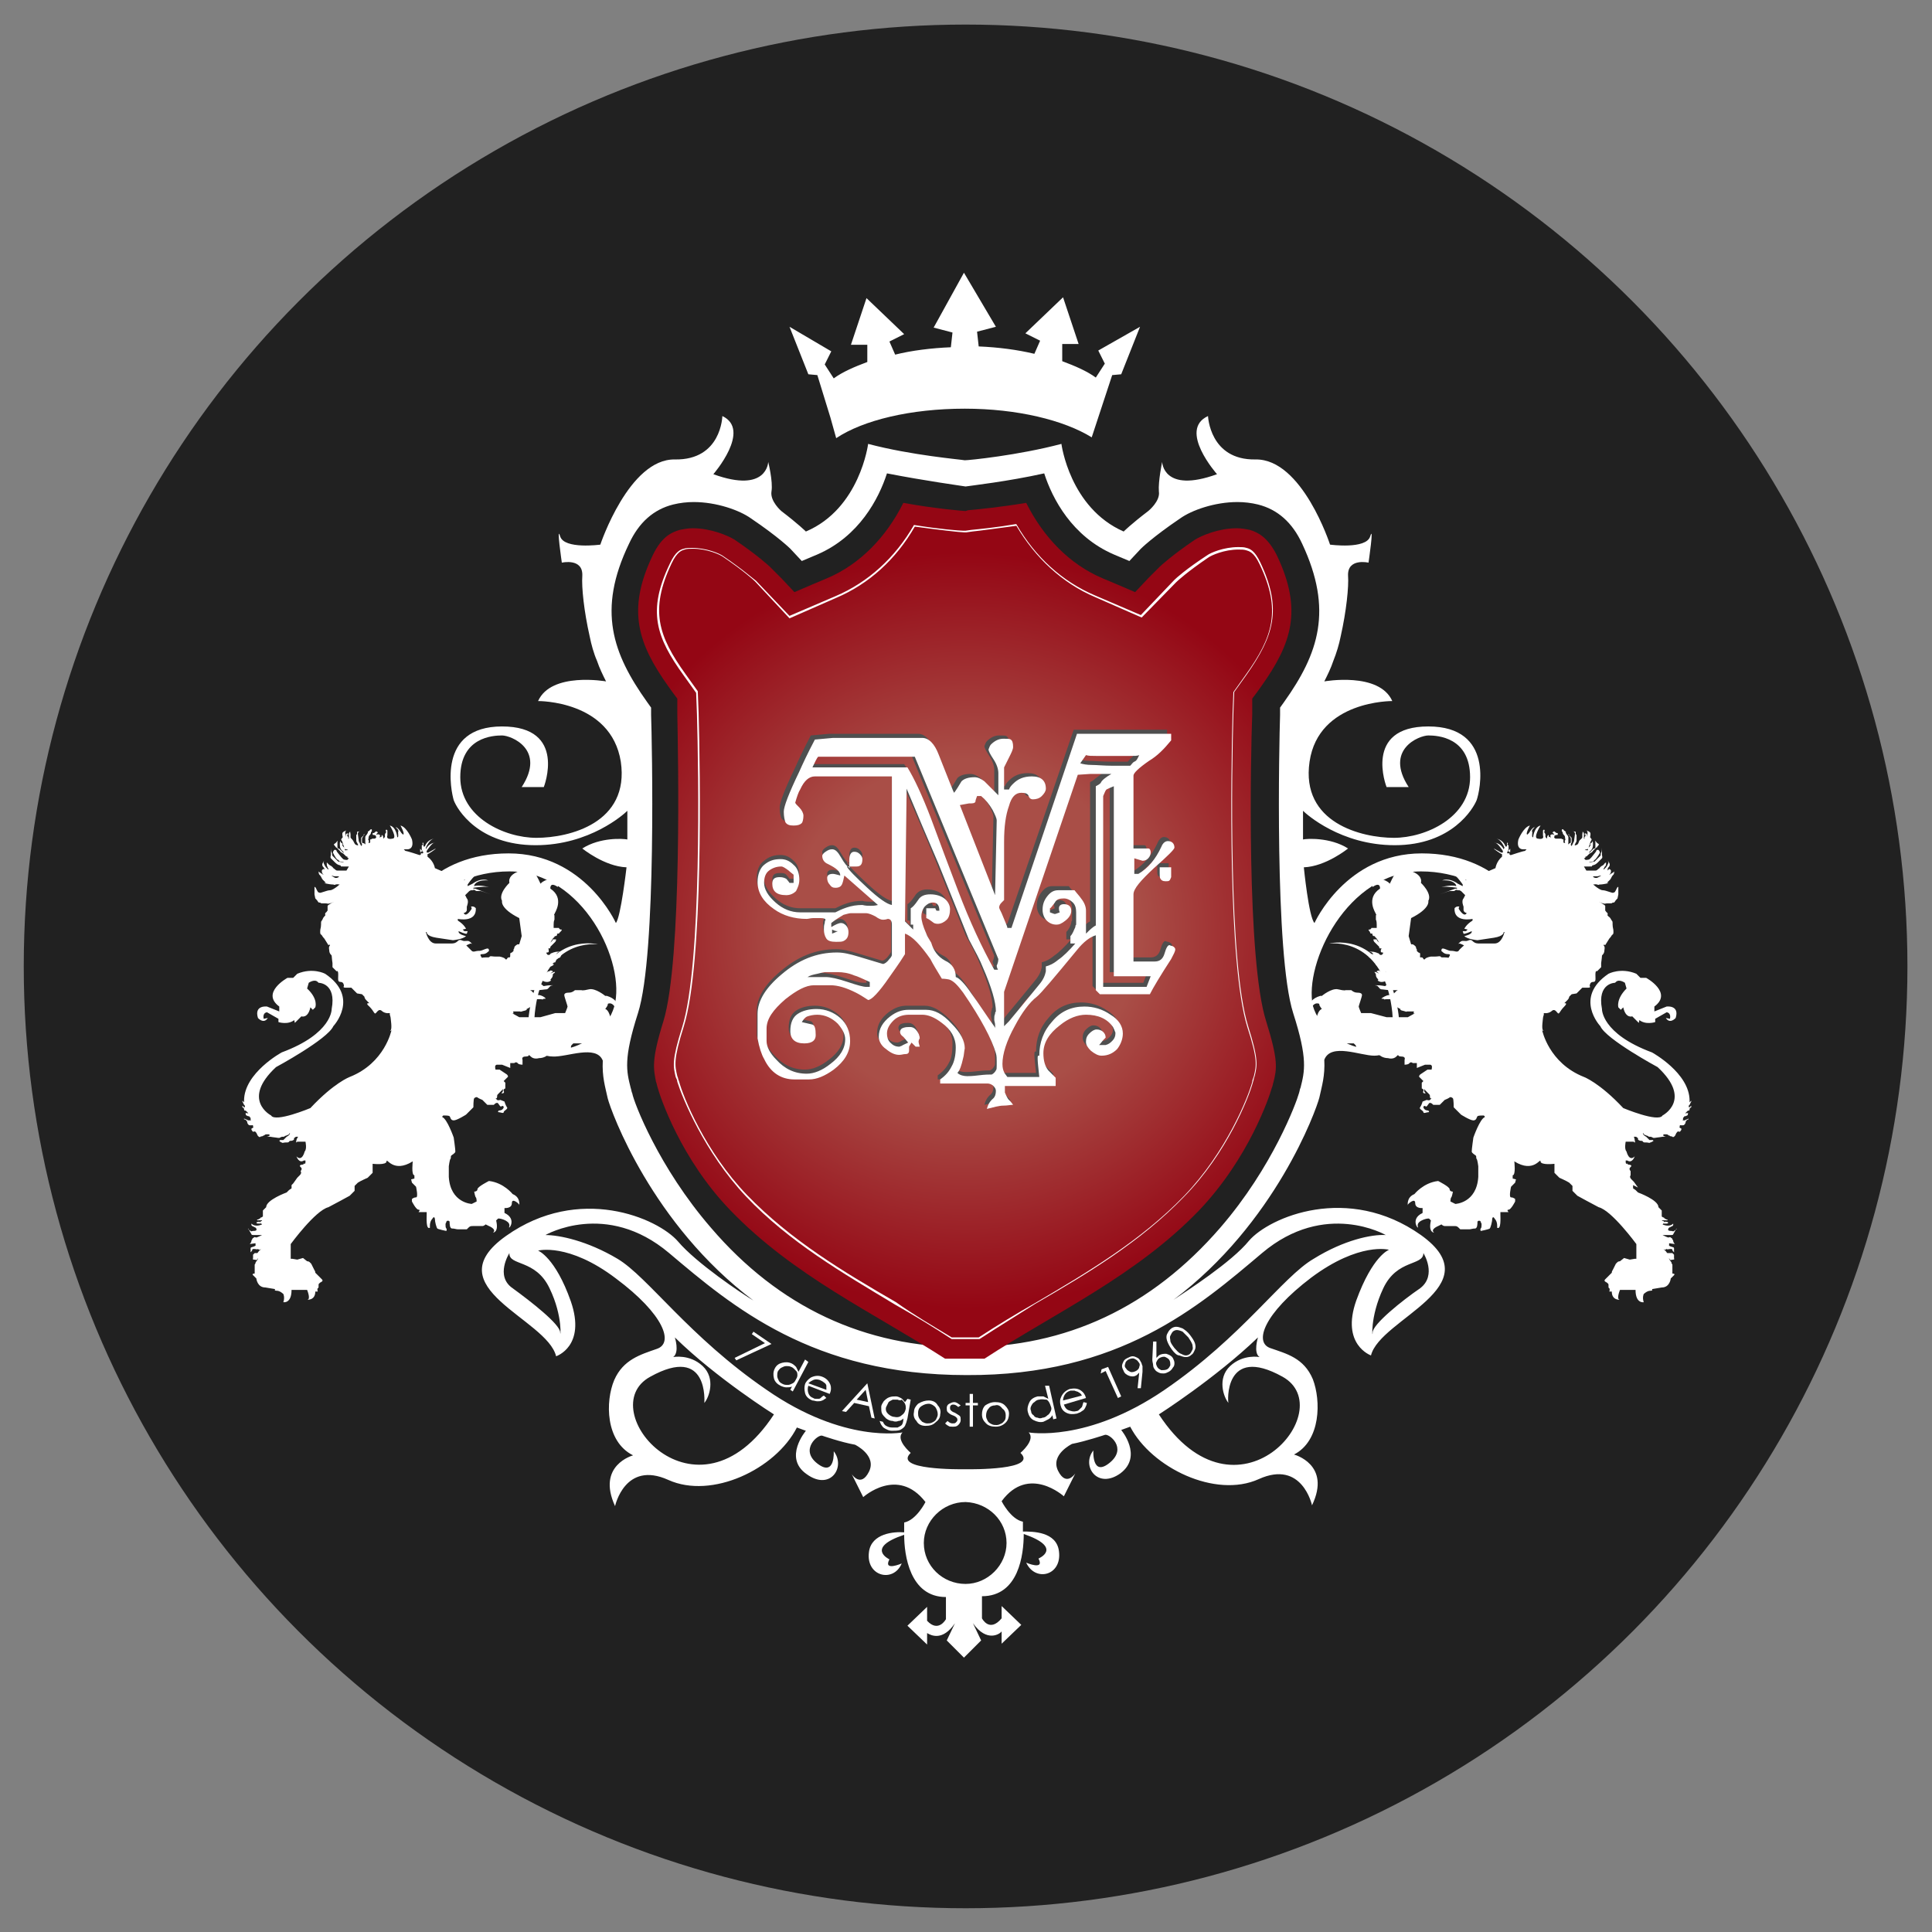
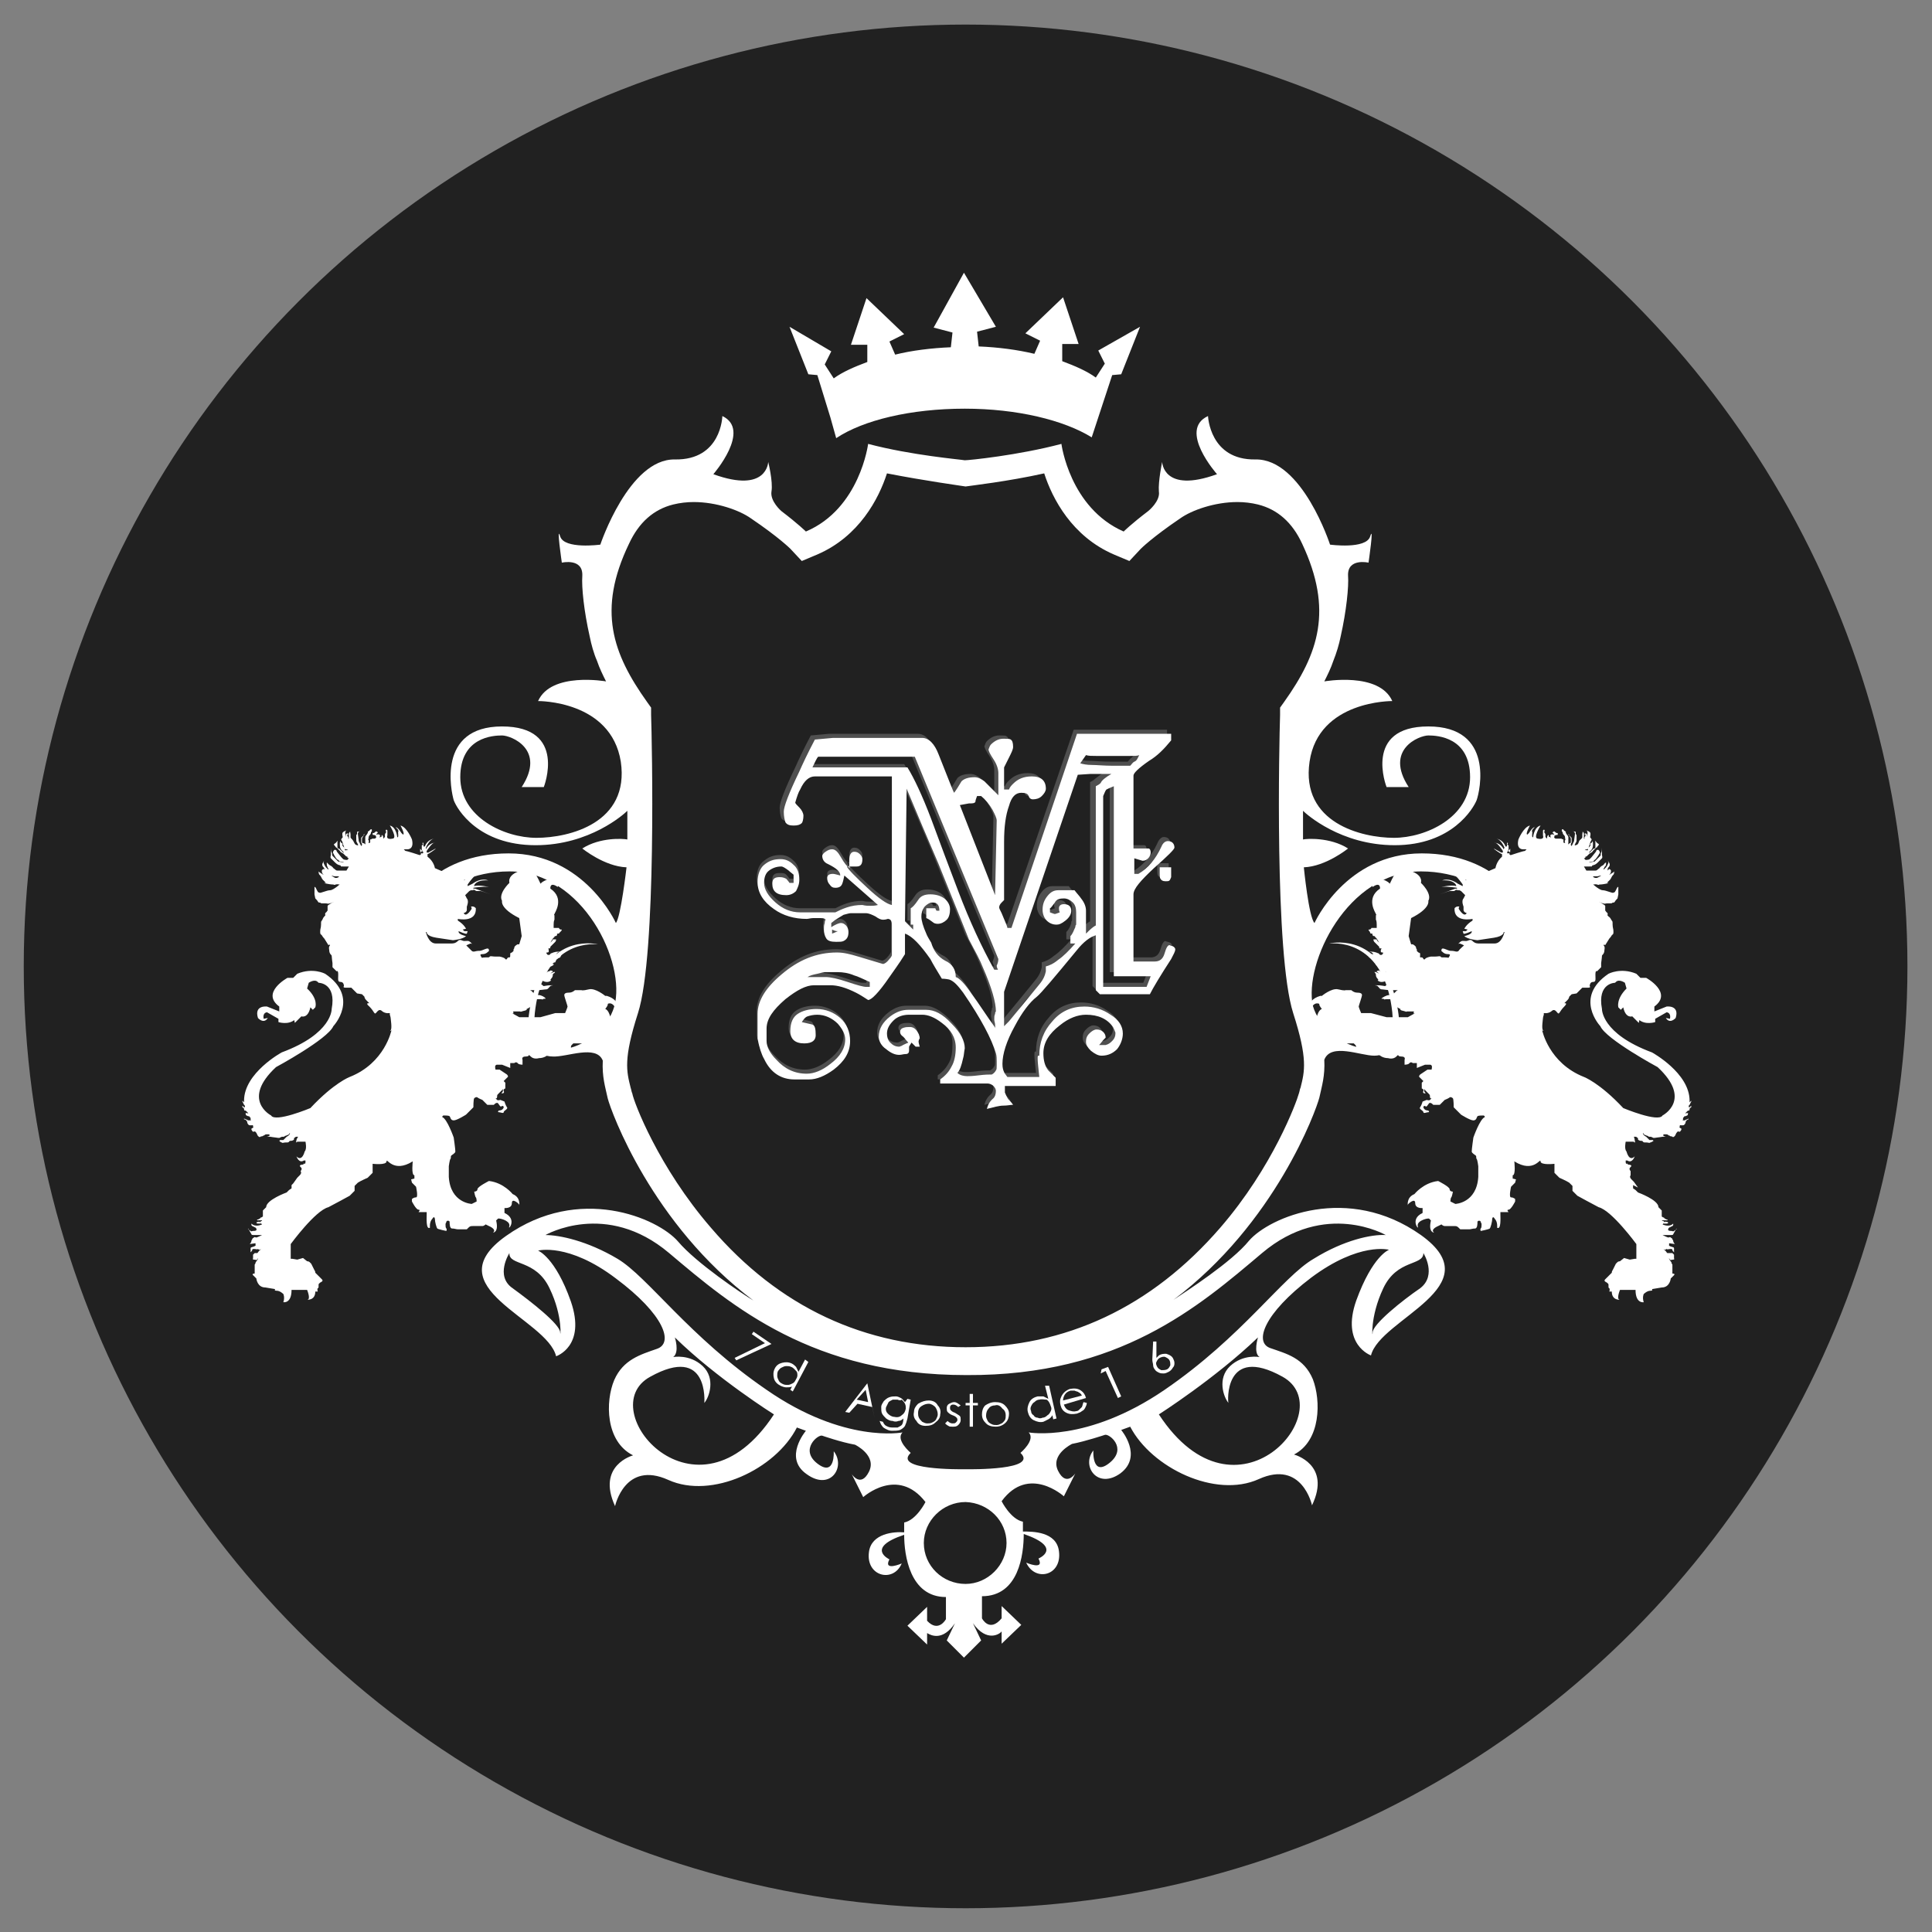
<svg xmlns="http://www.w3.org/2000/svg" id="Capa_1" x="0px" y="0px" width="235.9px" height="235.9px" viewBox="0 0 235.9 235.9" xml:space="preserve">
  <rect x="0" y="0" width="235.9" height="235.9" fill="#808080" stroke="none" />
  <g>
    <circle fill="#212121" cx="117.9" cy="118" r="115" />
  </g>
  <g>
    <g>
      <g>
        <g>
          <path fill="#FFFFFF" d="M92,162.6l2.2,1.5l-4.3,2l-0.2-0.3l3.7-1.8l-1.6-1.1L92,162.6z" />
        </g>
        <g>
          <path fill="#FFFFFF" d="M98.7,166.3l-1.9,3.6l-0.3-0.2l0.2-0.4c-0.2,0.1-0.5,0.1-0.7,0.1c-0.2,0-0.5-0.1-0.7-0.2 c-0.4-0.2-0.7-0.5-0.8-0.9c-0.1-0.4-0.1-0.8,0.1-1.2c0.2-0.4,0.5-0.6,0.9-0.7c0.4-0.1,0.8-0.1,1.2,0.1c0.2,0.1,0.4,0.3,0.5,0.4 c0.1,0.2,0.2,0.4,0.3,0.6l0.8-1.5L98.7,166.3z M96.6,166.9c-0.2-0.1-0.4-0.1-0.6-0.1c-0.2,0-0.4,0.1-0.6,0.2 c-0.2,0.1-0.3,0.3-0.4,0.4c-0.1,0.2-0.1,0.4-0.1,0.6c0,0.2,0.1,0.4,0.2,0.6c0.1,0.2,0.3,0.3,0.5,0.4c0.2,0.1,0.4,0.1,0.6,0.1 c0.2,0,0.4-0.1,0.6-0.2c0.2-0.1,0.3-0.3,0.4-0.5c0.2-0.3,0.2-0.6,0.1-0.9C97.1,167.3,96.9,167,96.6,166.9z" />
        </g>
        <g>
-           <path fill="#FFFFFF" d="M100.6,170.4l0.3,0.3c-0.2,0.1-0.4,0.3-0.5,0.3c-0.2,0.1-0.4,0.1-0.6,0.1c-0.2,0-0.4-0.1-0.6-0.1 c-0.5-0.2-0.8-0.5-0.9-0.9c-0.1-0.4-0.1-0.8,0-1.1c0.1-0.3,0.4-0.6,0.7-0.8c0.4-0.2,0.9-0.3,1.4-0.1c0.5,0.2,0.8,0.5,1,1 c0.1,0.3,0.1,0.7-0.1,1.1l-2.6-1c-0.1,0.3-0.1,0.6,0,0.9c0.1,0.3,0.3,0.5,0.6,0.6c0.1,0.1,0.3,0.1,0.5,0.1c0.2,0,0.3,0,0.4-0.1 C100.3,170.6,100.4,170.5,100.6,170.4z M100.9,169.7c0-0.2,0-0.4,0-0.5c0-0.1-0.1-0.3-0.3-0.4c-0.1-0.1-0.3-0.2-0.5-0.3 c-0.3-0.1-0.6-0.1-0.8,0c-0.2,0.1-0.4,0.2-0.6,0.4L100.9,169.7z" />
-         </g>
+           </g>
        <g>
-           <path fill="#FFFFFF" d="M105.9,168.9l0.9,4.3l-0.4-0.1l-0.3-1.4l-1.8-0.4l-1,1.1l-0.5-0.1L105.9,168.9L105.9,168.9z M105.7,169.7l-1.1,1.2l1.4,0.3L105.7,169.7z" />
+           <path fill="#FFFFFF" d="M105.9,168.9l0.9,4.3l-0.3-1.4l-1.8-0.4l-1,1.1l-0.5-0.1L105.9,168.9L105.9,168.9z M105.7,169.7l-1.1,1.2l1.4,0.3L105.7,169.7z" />
        </g>
        <g>
          <path fill="#FFFFFF" d="M110.8,170.8l0.4,0.1l-0.4,2.3c-0.1,0.4-0.2,0.7-0.3,0.9c-0.1,0.2-0.4,0.4-0.6,0.5 c-0.3,0.1-0.6,0.1-1,0.1c-0.3,0-0.5-0.1-0.7-0.2c-0.2-0.1-0.4-0.2-0.5-0.4c-0.1-0.1-0.2-0.3-0.3-0.6l0.4,0.1 c0.1,0.2,0.2,0.4,0.4,0.5c0.2,0.1,0.4,0.2,0.7,0.2c0.3,0,0.5,0,0.7,0c0.2-0.1,0.4-0.2,0.5-0.3c0.1-0.1,0.2-0.4,0.2-0.7l0-0.1 c-0.2,0.2-0.4,0.3-0.6,0.3c-0.2,0.1-0.5,0.1-0.7,0c-0.3,0-0.5-0.1-0.8-0.3c-0.2-0.2-0.4-0.4-0.5-0.6c-0.1-0.2-0.1-0.5-0.1-0.8 c0-0.3,0.2-0.5,0.3-0.7c0.2-0.2,0.4-0.4,0.7-0.5c0.3-0.1,0.5-0.1,0.8-0.1c0.2,0,0.4,0.1,0.6,0.2c0.2,0.1,0.3,0.3,0.5,0.5 L110.8,170.8z M109.6,170.9c-0.2,0-0.4,0-0.6,0c-0.2,0.1-0.4,0.2-0.5,0.3c-0.1,0.2-0.2,0.4-0.3,0.6c-0.1,0.3,0,0.6,0.2,0.8 c0.2,0.2,0.5,0.4,0.8,0.4c0.4,0.1,0.7,0,0.9-0.2c0.3-0.2,0.4-0.4,0.5-0.8c0-0.2,0-0.4-0.1-0.6c-0.1-0.2-0.2-0.3-0.4-0.5 C110,171,109.8,171,109.6,170.9z" />
        </g>
        <g>
          <path fill="#FFFFFF" d="M113.4,171c0.5,0,0.9,0.2,1.1,0.6c0.3,0.3,0.4,0.7,0.3,1.1c0,0.4-0.2,0.7-0.6,1 c-0.3,0.3-0.7,0.4-1.2,0.4c-0.5,0-0.9-0.2-1.1-0.6c-0.3-0.3-0.4-0.7-0.3-1.1c0-0.4,0.2-0.7,0.5-1C112.6,171.1,113,171,113.4,171 z M113.4,171.4c-0.3,0-0.6,0.1-0.9,0.3c-0.3,0.2-0.4,0.5-0.4,0.8c0,0.2,0,0.4,0.1,0.6c0.1,0.2,0.2,0.3,0.4,0.5 c0.2,0.1,0.4,0.2,0.6,0.2c0.2,0,0.4,0,0.6-0.1c0.2-0.1,0.4-0.2,0.5-0.4c0.1-0.2,0.2-0.4,0.2-0.6c0-0.3-0.1-0.6-0.3-0.9 C114,171.6,113.7,171.4,113.4,171.4z" />
        </g>
        <g>
          <path fill="#FFFFFF" d="M117.3,171.6l-0.3,0.2c-0.2-0.2-0.4-0.3-0.6-0.3c-0.1,0-0.2,0-0.3,0.1c-0.1,0.1-0.1,0.2-0.1,0.3 c0,0.1,0,0.2,0.1,0.3c0.1,0.1,0.2,0.2,0.5,0.3c0.3,0.2,0.5,0.3,0.6,0.4c0.1,0.1,0.1,0.3,0.1,0.5c0,0.2-0.1,0.4-0.3,0.6 c-0.2,0.2-0.4,0.2-0.7,0.2c-0.2,0-0.4,0-0.5-0.1c-0.2-0.1-0.3-0.2-0.4-0.3l0.3-0.3c0.2,0.2,0.4,0.3,0.6,0.3c0.2,0,0.3,0,0.4-0.1 c0.1-0.1,0.2-0.2,0.2-0.3c0-0.1,0-0.2-0.1-0.3c-0.1-0.1-0.2-0.2-0.5-0.3c-0.3-0.1-0.5-0.3-0.6-0.4c-0.1-0.1-0.1-0.3-0.1-0.5 c0-0.2,0.1-0.4,0.3-0.5c0.2-0.1,0.4-0.2,0.6-0.2C116.8,171.2,117,171.4,117.3,171.6z" />
        </g>
        <g>
          <path fill="#FFFFFF" d="M118.4,170.2h0.4l0,1.1h0.6v0.3h-0.6v2.6h-0.4v-2.6h-0.5v-0.3h0.5L118.4,170.2z" />
        </g>
        <g>
          <path fill="#FFFFFF" d="M121.5,171.2c0.5,0,0.9,0.1,1.2,0.4c0.3,0.3,0.5,0.6,0.5,1c0,0.4-0.1,0.8-0.4,1.1 c-0.3,0.3-0.7,0.5-1.2,0.5c-0.5,0-0.9-0.1-1.2-0.4c-0.3-0.3-0.5-0.6-0.5-1.1c0-0.4,0.1-0.8,0.4-1.1 C120.6,171.4,121,171.2,121.5,171.2z M121.5,171.6c-0.3,0-0.6,0.1-0.8,0.4c-0.2,0.2-0.3,0.5-0.3,0.9c0,0.2,0.1,0.4,0.2,0.6 c0.1,0.2,0.3,0.3,0.5,0.4c0.2,0.1,0.4,0.1,0.6,0.1c0.2,0,0.4-0.1,0.6-0.2c0.2-0.1,0.3-0.3,0.4-0.4c0.1-0.2,0.1-0.4,0.1-0.6 c0-0.3-0.1-0.6-0.4-0.8C122.1,171.6,121.8,171.5,121.5,171.6z" />
        </g>
        <g>
          <path fill="#FFFFFF" d="M128.1,169.2l0.9,4l-0.4,0.1l-0.1-0.5c-0.1,0.2-0.3,0.4-0.5,0.5c-0.2,0.1-0.4,0.2-0.6,0.3 c-0.4,0.1-0.8,0-1.2-0.2c-0.4-0.2-0.6-0.6-0.7-1c-0.1-0.4,0-0.8,0.2-1.2c0.2-0.4,0.6-0.6,1-0.7c0.3,0,0.5,0,0.7,0 c0.2,0.1,0.4,0.2,0.6,0.3l-0.4-1.6L128.1,169.2z M126.9,170.9c-0.2,0-0.4,0.1-0.6,0.3c-0.2,0.1-0.3,0.3-0.4,0.5 c-0.1,0.2-0.1,0.4,0,0.6c0,0.2,0.1,0.4,0.3,0.5c0.1,0.2,0.3,0.3,0.5,0.3c0.2,0.1,0.4,0.1,0.6,0c0.2,0,0.4-0.1,0.6-0.3 c0.2-0.1,0.3-0.3,0.4-0.5c0.1-0.2,0.1-0.4,0-0.6c-0.1-0.3-0.2-0.6-0.5-0.8C127.5,170.9,127.2,170.8,126.9,170.9z" />
        </g>
        <g>
          <path fill="#FFFFFF" d="M132.3,171.2l0.4,0.1c0,0.2-0.1,0.4-0.2,0.6c-0.1,0.2-0.2,0.3-0.4,0.4c-0.1,0.1-0.3,0.2-0.6,0.3 c-0.5,0.1-0.9,0.1-1.3-0.1c-0.4-0.2-0.6-0.5-0.7-0.9c-0.1-0.4-0.1-0.7,0.1-1.1c0.2-0.4,0.5-0.7,1-0.9c0.5-0.1,1-0.1,1.4,0.2 c0.3,0.2,0.5,0.5,0.6,0.9l-2.7,0.8c0.1,0.3,0.3,0.6,0.6,0.7c0.3,0.1,0.6,0.2,0.9,0.1c0.2,0,0.3-0.1,0.4-0.2 c0.1-0.1,0.2-0.2,0.3-0.3C132.2,171.6,132.2,171.4,132.3,171.2z M132.1,170.4c-0.1-0.2-0.2-0.3-0.4-0.4 c-0.1-0.1-0.3-0.1-0.5-0.2c-0.2,0-0.4,0-0.5,0c-0.3,0.1-0.5,0.2-0.7,0.5c-0.1,0.2-0.2,0.4-0.2,0.7L132.1,170.4z" />
        </g>
        <g>
          <path fill="#FFFFFF" d="M134.5,167.2l0.8-0.3l1.6,3.6l-0.4,0.2l-1.5-3.3l-0.6,0.3L134.5,167.2z" />
        </g>
        <g>
-           <path fill="#FFFFFF" d="M139.3,169.5l-0.4,0l0.2-1.9c-0.1,0.1-0.2,0.2-0.3,0.3c-0.3,0.2-0.6,0.2-0.9,0.1 c-0.3-0.1-0.6-0.3-0.7-0.6c-0.1-0.2-0.2-0.4-0.2-0.6c0-0.2,0.1-0.4,0.2-0.6c0.1-0.2,0.3-0.3,0.5-0.4c0.2-0.1,0.4-0.2,0.6-0.2 c0.2,0,0.4,0.1,0.6,0.2c0.2,0.1,0.3,0.3,0.4,0.5c0.1,0.1,0.1,0.3,0.2,0.5c0,0.2,0,0.4,0,0.7L139.3,169.5z M138.7,167.4 c0.2-0.1,0.4-0.3,0.4-0.5c0.1-0.2,0.1-0.4-0.1-0.6c-0.1-0.2-0.3-0.3-0.5-0.4c-0.2-0.1-0.5,0-0.7,0.1c-0.2,0.1-0.4,0.3-0.4,0.5 c-0.1,0.2-0.1,0.4,0.1,0.6c0.1,0.2,0.3,0.3,0.5,0.4C138.2,167.6,138.5,167.5,138.7,167.4z" />
-         </g>
+           </g>
        <g>
          <path fill="#FFFFFF" d="M140.8,163.8l0.4,0l0,2c0.1-0.1,0.2-0.2,0.3-0.3c0.3-0.2,0.6-0.2,0.9-0.2c0.3,0.1,0.6,0.2,0.8,0.5 c0.1,0.2,0.2,0.4,0.2,0.6c0,0.2,0,0.4-0.2,0.6c-0.1,0.2-0.3,0.4-0.5,0.5c-0.2,0.1-0.4,0.2-0.6,0.2c-0.2,0-0.4,0-0.6-0.1 c-0.2-0.1-0.4-0.2-0.5-0.4c-0.1-0.1-0.2-0.3-0.2-0.5c0-0.2-0.1-0.4-0.1-0.7L140.8,163.8z M141.6,165.8c-0.2,0.1-0.3,0.3-0.4,0.5 c-0.1,0.2,0,0.4,0.1,0.6c0.1,0.2,0.3,0.3,0.5,0.4c0.2,0,0.5,0,0.7-0.1c0.2-0.1,0.3-0.3,0.4-0.5c0-0.2,0-0.4-0.1-0.6 c-0.1-0.2-0.3-0.3-0.5-0.4C142.1,165.6,141.8,165.7,141.6,165.8z" />
        </g>
        <g>
-           <path fill="#FFFFFF" d="M143.1,164.8c-0.3-0.4-0.5-0.8-0.6-1.1c-0.1-0.3-0.1-0.6,0-0.8c0.1-0.2,0.2-0.4,0.4-0.6 c0.2-0.2,0.5-0.3,0.7-0.3c0.3,0,0.5,0.1,0.8,0.2c0.3,0.2,0.6,0.4,0.9,0.8c0.3,0.4,0.5,0.7,0.6,1c0.1,0.3,0.1,0.6,0,0.8 c-0.1,0.2-0.2,0.5-0.4,0.6c-0.2,0.2-0.4,0.3-0.7,0.3c-0.3,0-0.5-0.1-0.8-0.2C143.7,165.5,143.4,165.2,143.1,164.8z M143.4,164.6 c0.3,0.3,0.5,0.6,0.8,0.7c0.2,0.1,0.4,0.2,0.6,0.2c0.2,0,0.4-0.1,0.5-0.2c0.1-0.1,0.2-0.3,0.3-0.5c0.1-0.2,0-0.4,0-0.6 c-0.1-0.3-0.3-0.6-0.5-0.9c-0.3-0.3-0.5-0.5-0.7-0.7c-0.2-0.1-0.5-0.2-0.7-0.2c-0.2,0-0.4,0.1-0.5,0.2c-0.1,0.1-0.2,0.3-0.3,0.5 c-0.1,0.2,0,0.4,0,0.6C142.9,163.9,143.1,164.2,143.4,164.6z" />
-         </g>
+           </g>
      </g>
      <g>
        <path fill="#FFFFFF" d="M53.1,106l3,1.3l0.3-0.1c0,0,0.3,0.3,0.3,0.3c0,0,0.1-0.1,0.1-0.2c0-0.1,0.3-0.4,0.3-0.4 c-0.1-0.6,1.3-1.4,1.3-1.4c-0.3,0.1-1.2,1.4-1.2,1.4c0.2,0,0.3,0.2,0.3,0.2c0.7-0.7,1.3-0.7,1.3-0.7c-0.7,0.1-1.7,1.6-1.7,1.6 v0.2l0.6-0.3c1.1-0.8,1.9-0.4,1.9-0.4c-1.5-0.1-1.7,0.6-1.7,0.6v0.1c0.5-0.2,1.8,0.1,1.8,0.1c-0.7-0.1-1.9,0.1-1.9,0.1v0.1l0.2,0 l1.9,0.7c0,0-1.1-0.4-1.2-0.4h-0.4c-0.1,0-0.2,0-0.3-0.1c-0.1-0.1-0.3,0-0.3,0h-0.2l-0.2,0.1c-0.2,0.2-0.3,0.3-0.3,0.3l-0.2,0.2 l0.2,0.4c0.3,0.3,0,1,0,1v0.4c0,0.3-0.4,0.4-0.4,0.4s-0.3-0.3,0.1,0.1c0.3,0.3,0.8-0.5,0.8-0.5c0.2-0.2,0-0.4,0-0.4 c0.4-0.1,0.6,0.2,0.6,0.2c0.1,1.8-2.2,1.3-2.2,1.3l0,0.2c0.8,0.5,1,1,1,1l-0.4,0.1l0.2,0.2h0.4l-0.1,0.3c-0.1,0.1-1-0.3-1-0.3 c-0.1,0.4,0.9,0.6,0.9,0.6c-0.4,0.4-1.6,0.5-1.6,0.5l-2-0.3c-1.3-0.2-1.2-0.7-1.2-0.7h-0.1c0,0,0.3,1.4,1.2,1.4h1.9 c0.2,0,0.5,0,0.8-0.3c0.3-0.3,0.5,0,0.8,0c0.4,0,0.5-0.1,0.8,0.2c0.3,0.3,0.1,0.1,0,0.1c-0.1,0-0.5,0.2-0.7,0.3 c-0.1,0.1,0.1-0.1,0.1-0.1s0.5,0.5,0.7,0.7c0.2,0.2,0.5,0,0.8,0c0.3,0,0.3,0,0.8-0.2c0.5-0.2,0.5,0,0.5,0.2c0,0.1,0,0-0.1,0.1 c-0.1,0.1-0.3,0.3-0.7,0.3c-0.4,0-0.2,0.2-0.1,0.4c0.1,0.1,0,0,0.5,0c0.5,0,0.4,0,0.5-0.1c0.1-0.1,0.3,0,0.7,0h0.5 c0,0,0.6,0.1,0.7,0.3c0.2,0.2,0.2-0.2,0.4-0.2s0.2,0,0.2-0.3c0-0.3,0-0.2,0.2-0.3c0.2-0.2,0.2-0.1,0.2-0.3c0-0.2,0.1-0.1,0.1-0.3 c0-0.2,0.4-0.4,0.4-0.4h0.2l0.3-1l-0.3-2.2c-2.4-1.2-2.1-2.1-2.1-2.1c-0.5-0.9,0.9-2.2,0.9-2.2c-0.3-1.4,2.3-1.7,2.3-1.7 c1.4-0.8,2.1,0.9,2.1,0.9c-0.8-0.5-1.2-0.2-1.2-0.2c0.1,0,0.6,1.1,0.6,1.1s-0.1,0.1,0.1-0.1c0.2-0.2,0.7-0.4,0.7-0.4 c1.6,0.2,1.3,0.9,1.3,0.9c-1-0.7-0.9,0.2-0.9,0.2c1.8,1.2,0.5,3,0.5,3.1c-0.1,0.1,0,0.1,0,0.2v0.5c0,0-0.1,0.1-0.1,0.6 c0,0.5,0,0.4,0,0.4h0.3h0.3c0.1,0,0,0,0.1,0.1c0.1,0.1,0.1,0.1,0.2,0.1h0.1c0,0,0,0.1-0.1,0.2c-0.1,0.1-0.2,0.2-0.2,0.2 s0,0.1-0.2,0.1c-0.2,0,0,0.2-0.1,0.2c-0.1,0.1-0.1,0.1-0.2,0.1c-0.1,0-0.1,0.1-0.1,0.1l-0.2,0.2l-0.3,0.5c0,0,0.1-0.1,0.2-0.2 c0.1-0.1,0.1-0.2,0.1-0.2l0.4,0c0,0,0,0.2-0.1,0.3c-0.1,0.1-0.2,0.2-0.3,0.3c-0.1,0.1,0,0-0.2,0.2c-0.2,0.2-0.1,0.1-0.1,0.2 c0,0.1-0.1,0.1-0.2,0.1c-0.1,0,0,0.1,0,0.2v0.2c0,0,0,0.1-0.2,0.1c-0.2,0,0,0.2,0,0.2s0,0.1,0.2,0.1c0.2,0,0.2-0.2,0.3-0.2 c0.1,0,0.3-0.2,0.9-0.2c0.6,0,0,0-0.1,0.1c-0.1,0.1-0.2,0.2-0.2,0.2h0.3h0.4l-0.2,0.4c0,0-0.7,0.3-0.8,0.3 c-0.1,0.1,0.2-0.1,0.4-0.2c0.3-0.1,0.1,0.1,0,0.1c-0.1,0.1-0.2,0.4-0.2,0.4s-0.6,0.1-0.7,0.1c-0.1,0,0.1,0,0.1,0s0.1,0.1,0.3,0.1 c0.2,0,0.1,0.1,0.1,0.1s-0.2,0.2-0.4,0.2c-0.2,0-0.1,0.1-0.6,0.5c-0.5,0.4,0,0.1,0.1,0.2c0.1,0.1,0.1-0.1,0.3-0.1 c0.2,0,0.1-0.1,0.2-0.1c0.1,0,0.2,0,0.3,0.1c0.1,0.1,0,0-0.1,0.1c-0.1,0.1-0.2,0.2-0.2,0.2s0.1-0.1,0.4-0.2 c0.3-0.1,0.1,0.1,0.1,0.1s-0.2,0.1-0.2,0.2c0,0.1,0,0.3-0.2,0.5c-0.2,0.2,0,0.2,0,0.2s-0.2,0.2-0.5,0.2c-0.3,0-0.4-0.1-0.7-0.2 c-0.3-0.1-0.1,0.1-0.1,0.1l-0.1,0.2c0,0,0.1,0.2,0.2,0.2c0.1,0,0.2,0.2,0.3,0.2c0.1,0,0.4-0.1,0.9-0.1c0.5,0,0,0-0.1,0.1 l-0.1,0.1c-0.1,0.1-0.2,0.3-0.4,0.3c-0.2,0-0.6,0.1-1.2,0.1h-0.7c-0.2,0,0,0,0.1,0.1c0.1,0.1,0.4,0.4,0.4,0.4s0.2,0.1,0.5,0.1 c0.3,0,0.8,0.3,0.8,0.4c0.1,0.1-0.2,0-0.3,0.1c-0.1,0.1,0,0-0.3,0h-0.5c-0.3,0-0.2,0.2-0.4,0.4c-0.2,0.2,0,0.2,0,0.2 s-0.2,0.3-0.6,0.5c-0.4,0.2-0.1,0.1-0.2,0.2c-0.1,0.1-0.3,0.1-0.6,0.2c-0.3,0.1,0,0-0.2,0H63h-0.3c-0.1,0,0,0.1,0,0.2 c0,0.1-0.2,0-0.2,0l0.9,0.5H66l1.8-0.5l1.2,0c0,0,0.3-0.7,0.3-0.8c0-0.1-0.4-1.2-0.4-1.4c0-0.2,0.2-0.3,0.6-0.3 c0.4,0,0.7-0.3,0.7-0.3H71c0,0,0.1,0.1,0.9-0.1c0.8-0.2,2,0.8,2,0.8h0.2c2,0.6,1.2,2.2,1.2,2.2c-0.2-1.6-1.1-1.3-1.1-1.2 c0.1,0.1-0.3,0.6-0.3,0.6c0.4,0.1,0.6,0.9,0.6,0.9c1.3,0.2,1.6,1.5,1.6,1.5c-0.9-0.9-1.5-0.6-1.5-0.6c0.1,0.8-1.1,1.2-1.1,1.2 c1,0.3,0.6,1.4,0.6,1.4c-0.1-0.6-0.8-0.5-0.8-0.5s-0.3,0.3-0.7,0.3h-1.5h-0.8h-0.3l-0.2,0.2c-0.2,0.2,0,0.6,0,0.6h-0.3h-0.4h-0.8 h-0.7c-0.6,0-0.3,0.3-0.3,0.3l-0.4,0.3c0,0-0.4,0.4-1.1,0.4c0,0-0.6,0.2-1-0.2c-0.4-0.4,0,0-0.6,0c-0.6,0-0.4,0.4-0.4,0.4v0.3 v0.3c0,0-0.5,0-0.6-0.2c-0.2-0.2-0.4,0-0.4,0h-0.5v0.6l-1-0.4h-0.5c-0.2,0-0.2,0-0.3,0.1c-0.1,0.1,0,0.5,0,0.5H61l0.9,0.6 c0,0,0.2,0.2,0.1,0.3c-0.1,0.1-0.1,0.1-0.3,0.3c-0.2,0.2-0.2,0.2-0.2,0.2l0.2,0.2v0.4v0.3c0,0-0.3,0.1-0.2,0.3 c0.1,0.2,0,0.3-0.2,0.3c-0.2,0,0.1-0.1,0.1-0.3v-0.2c0-0.1,0,0-0.1,0.1c-0.1,0.1-0.1,0.1-0.1,0.1s-0.1,0.1-0.3,0.3 c-0.2,0.2-0.2,0.2-0.2,0.4c0,0.3-0.2,0.2-0.2,0.2s0.1,0.1,0.2,0.2c0.1,0.1,0.4,0,0.4,0l0.5,0.2c0,0,0.1,0.4,0.3,0.7 c0.2,0.2-0.4,0.4-0.4,0.6c0,0.2-0.4,0-0.6,0c-0.2,0,0-0.2,0-0.2s0.2,0,0.4-0.1c0.1-0.1,0.2-0.2,0.2-0.3c0-0.2-0.2-0.2-0.3-0.1 c-0.1,0.1-0.3-0.3-0.4-0.4c-0.1-0.1-0.3,0-0.4,0.1c-0.1,0.1-0.1,0.1-0.1,0.1l-0.8,0l-0.6-0.6c0,0-0.5-0.2-0.6-0.3 c-0.1-0.1-0.3,0-0.4,0.1c-0.1,0.1-0.1,1.1-0.1,1.1l-0.9,0.9c0,0-1.1,0.7-1.5,0.7c-0.4,0-0.4-0.4-0.5-0.5 c-0.1-0.1-0.5-0.1-0.7-0.1c-0.2,0-0.2,0.2-0.2,0.2c0.6,0.2,1.4,2.5,1.4,2.5s0.2,1.4,0.2,1.7c0,0.2-0.4,0.4-0.5,0.5 c-0.1,0.1,0,0.3-0.1,0.4c-0.1,0.1-0.2,0.9-0.2,0.9v1.3c0.2,3.2,2.8,3.3,2.8,3.3l0.6-0.3c0,0,0-0.4-0.1-0.5 c-0.1-0.1-0.2-0.7-0.2-0.7s0.4,0,0.4-0.3c0-0.3,1.4-1,1.4-1c1.8,0.2,2.9,1.6,2.9,1.6c1,0.4,0.8,1.4,0.8,1.4v-0.1 c0-0.1-0.9-0.9-0.9-0.2c0,0.7-0.9,0.6-0.9,0.6v0.6c1.7,0.8,0.3,2.3,0.6,1.6c0,0,0-0.1,0-0.1c0-0.6-1.3-0.9-1.4-0.8 c-0.1,0.1-0.3,0.3-0.3,0.3s-0.2-1.4,0.1,0c0.3,1.4-0.4,1.4-0.4,1.4c0.5-0.4-0.5-0.8-0.5-0.8l-0.4-0.2c0,0-0.2,0.2-0.4,0.2h-0.5 h-0.6c-0.3,0-0.4,0-0.6,0.2c-0.3,0.3-0.2,0.2-0.2,0.2h-0.7h-0.4c-0.2,0-0.4-0.1-0.7-0.1c-0.3,0-0.3-0.6-0.3-0.8 c0-0.2-0.4-0.2-0.4,0c0,0.1-0.1,0.1-0.1,0.3c0,0.2,0,0.4,0.1,0.5c0.1,0.1,0,0.3,0,0.3s-1-0.2-1.1-0.3c-0.1-0.1-0.3-0.8-0.3-1.2 c-0.1-0.4-0.3,0-0.3,0c-0.4,0.4-0.3,1.1-0.3,1.1c-0.5,0.3-0.4-1.2-0.4-1.6v-0.3h-0.2h-0.3h-0.5c0,0,0.3-0.3,0-0.3 c-0.3,0-0.8-1-0.8-1v-0.3c0,0,0.2-0.2,0.5-0.2s0-1.3,0-1.3l-0.5-0.5l-0.1-0.4l0.4-0.1v-0.4c-0.4,0-0.2-1.7-0.2-1.7 c-2.4,1.5-3.2-0.5-3.2,0c0,0.5-1.7,0.3-1.7,0.3v1.1l-0.6,0.6c0,0-0.9,0.4-1.2,0.6c-0.2,0.2-0.4,0.4-0.4,0.4v0.6l-0.6,0.6 l-1.1,0.6l-1.5,0.8c-1.6,0.4-4.6,4.5-4.6,4.5v1.8h0.2l0.6,0.1l0.7-0.2l0.5,0.4c0,0,0.2,0,0.3,0.1c0.1,0.1,0.2,0.2,0.2,0.2 s0.3,0.6,0.4,0.8c0.1,0.1,0.1,0.3,0.1,0.3l0.4,0.4l0.2,0.2c0.2,0.2,0,0,0.2,0.2c0.2,0.2,0,0.3-0.2,0.4c-0.2,0.2-0.2,0.1-0.2,0.4 c0,0.3,0,0.2-0.1,0.3c-0.1,0.1,0,0.4,0,0.4h-0.3c0,1.1-1,1-1,1c0.5,0,0-1.2,0-1.2h-0.5h-0.2h-0.6h-0.6c0,1.7-1,1.5-1,1.5 c0.2-0.6,0-1,0-1s-0.4-0.4-0.8-0.4s-0.2-0.2-0.2-0.2l-1.2-0.2c-1,0-1.1-1.1-1.1-1.1s-0.3-0.3-0.4-0.4c-0.2-0.2,0.2-0.2,0.2-0.2 v-0.4v-0.7c0,0,0.1-0.1,0.1-0.2c0-0.1,0.3-0.4,0.3-0.5c0-0.2,0,0-0.1,0.1c-0.1,0.1-0.2,0-0.4,0c-0.2,0-0.1-0.1-0.1-0.2 c0-0.1,0-0.4,0-0.4l0.2-0.2H31h0.4c0.1,0,0.1-0.2,0.4-0.4c0.2-0.2,0,0-0.1,0c-0.1,0-0.2-0.1-0.2-0.1c-0.1,0.1-0.2,0-0.5,0 c-0.3,0-0.1,0.1-0.3,0.3c-0.2,0.2-0.1,0-0.1,0l0-0.2v-0.2c0-0.1,0.1-0.1,0.4-0.2c0.3-0.1,0.2-0.2,0.2-0.2v-0.2l-0.7,0.1 c0,0,0.2-0.2,0.2-0.4c0-0.1,0.1-0.1,0.1-0.2c0-0.1,0.1-0.1,0.2-0.2c0.1-0.1,0.2,0,0.3,0c0.1,0,0.7-0.3,0.7-0.3h-0.2 c-0.1,0-0.2,0-0.5,0h-0.4c-0.2,0-0.2-0.1-0.2-0.1s-0.4-0.7-0.4-0.7c-0.1,0.1,0.2,0.2,0.3,0.3c0.1,0.1,0.2,0,0.3,0 c0.2,0,0.3,0,0.4-0.1c0.1-0.1,0-0.1,0-0.1v-0.1l-0.1-0.1c-0.1-0.1-0.1,0-0.2-0.1c-0.1-0.1-0.1,0-0.2-0.1 c-0.1-0.1-0.1-0.1-0.1-0.1v-0.2c0.5,0.5,1.3,0.1,1.3,0.1l-0.1-0.1c-0.1-0.1,0,0-0.1,0h-0.3c-0.1,0-0.1,0-0.2-0.1l0.1-0.1h0.1 c0.1,0,0.1-0.1,0.2,0c0.1,0.1,0.1-0.1,0.2-0.1c0.1,0,0.1-0.1,0.1-0.1h-0.1h-0.3c-0.2,0-0.2,0-0.2,0l0-0.1h0.1 c0.1,0,0.1-0.1,0.2-0.1c0.1,0,0,0,0.1-0.1c0.1-0.1,0.1,0,0.2-0.1c0.1-0.1,0.1,0,0.1-0.1c0-0.1,0-0.2,0-0.2v-0.3v-0.2l0.4-0.4 c0-0.9,2.5-1.8,2.5-1.8l0.3-0.3l0.3-0.2v-0.4l0.2-0.2l0.5-0.7l0.3-0.3c0.3-0.3,0.1-0.5,0.1-0.5V143c0,0,0.3-0.3,0-0.5 c-0.3-0.3,0.3-0.3,0.3-0.3l0.1-0.1c0.1-0.1,0,0,0.1,0c0.1,0,0.1-0.2,0.1-0.2v-0.2h-0.2c-0.6,0.4-0.9-0.5-0.9-0.5 c0.7,0.7,1-0.6,1-0.6c0.3-0.3,0.1-1.2,0.1-1.2h-0.9c-0.2,0-0.2,0.1-0.2,0.1c-0.1,0,0-0.2,0-0.3c0-0.1,0.2-0.4,0.2-0.4h-0.2 c-0.2,0-0.1,0.1-0.2,0.1c-0.1,0-0.1,0.1-0.1,0.2c0,0.1-0.2,0.2-0.4,0.2c-0.2,0-0.1,0-0.2,0.1c-0.1,0.1-0.1,0.1-0.5,0.1 c-0.5,0.1-0.3,0-0.4,0c-0.1,0-0.3-0.2-0.3-0.2l0.1-0.1l0.4,0l0.4-0.4c0,0,0.4-0.2,0.4-0.4c0-0.2-0.1,0.1-0.1,0.1 s-0.4,0.2-0.5,0.2c-0.1,0.1-0.1,0.1-0.3,0.1c-0.1,0-0.1,0-0.3,0.1c-0.1,0.1-0.4,0-0.5,0c-0.1,0-0.7-0.1-0.7-0.1l-0.6,0h0.1l0.1,0 l0.3-0.1v-0.2h-0.3c-0.1,0-0.2,0-0.3,0.1c-0.1,0.1-0.1,0-0.2,0.1c-0.1,0.1-0.2,0-0.3,0.1c-0.1,0.1-0.2,0-0.3-0.1 c-0.1-0.1-0.1-0.3-0.3-0.5c-0.1-0.1-0.3,0-0.3,0s-0.2-0.2-0.2-0.3c0-0.2,0.1-0.1,0.2-0.2c0.1-0.1,0,0,0-0.2 c0-0.2-0.1-0.1-0.1-0.1h-0.3c-0.2,0-0.3-0.3-0.3-0.3s0-0.3-0.3-0.4c-0.3-0.1,0-0.1,0-0.1s0.1,0.1,0.2,0.1c0.1,0,0.1,0.1,0.2,0.1 h0.3c0.1,0,0-0.1,0-0.1v-0.2l-0.1-0.1c-0.1-0.1,0-0.1-0.1-0.1c-0.1,0-0.1,0-0.3-0.1c-0.2-0.1,0-0.1-0.1-0.2 c-0.1-0.1,0.1-0.1,0.1-0.1s0.2,0,0.2,0.1v-0.1c0,0-0.1-0.1-0.2-0.2c-0.1-0.1-0.1-0.1-0.2-0.1c-0.1,0-0.1-0.1-0.1-0.2 c0-0.1-0.2-0.2-0.2-0.2v-0.2l0.2,0.2h0.1v-0.2l-0.1-0.1l-0.2-0.4v-0.1l0.2,0.2v-0.2c0-3.4,4.6-5.9,4.6-5.9 c6.2-2.3,6.1-5.3,6.1-5.3c0.6-3.2-1.6-3.2-1.6-3.2s0.3,0.3-0.1-0.1c-0.4-0.4-1.1,0.1-1.1,0.1l-0.2,0.7c1.4,1.3,1,2.3,1,2.3 l-0.3,0.3l-0.3-0.3c-0.3,1.4-1.1,1.1-1.1,1.1l-0.8,0.8l-0.1-0.5c0,0,0.9-0.7,0.1,0.1c-0.8,0.7-2,0.3-2,0.3v-0.4l-1.4-0.8 c-0.6,0.1-0.4,0.8-0.4,0.8l0.5-0.1c-0.5,0.8-1.2,0-1.2,0c-0.5-1.6,1.1-1.4,1.1-1.4l1.5,0.6v-0.6c-2.3-1.7,1-3.5,1-3.5h0.7 l0.5-0.5c1.9-0.8,3.4,0,3.4,0c4.3,2.9,1,6.4,1,6.4c-0.7,1.6-7,5-7,5c-4.3,4-0.6,5.9-0.6,5.9c0.5,0.9,4.8-0.9,4.8-0.9 c2.9-3.1,4.8-3.8,4.8-3.8c4.3-1.7,5.1-5.7,5.1-5.7s-0.3,0.2-0.1,0c0.2-0.2,0-1.4,0-1.5c0-0.1-0.1-0.4-0.1-0.4v-0.5v0.3 c0,0-0.5,0.1-0.9-0.2c-0.4-0.4-0.6,0-0.8,0.2c-0.2,0.2-0.2-0.2-0.8-0.8c-0.6-0.5,0-0.4,0-0.4s-0.2-0.2-0.4-0.4 c-0.2-0.2-0.2-0.4-0.2-0.4l-0.3-0.3l-0.6-0.1l-0.5-0.5l-0.2-0.2h-0.7c-0.4,0-0.2-0.2-0.2-0.2s0-0.5-0.4-0.5 c-0.4,0-0.3-0.3-0.3-0.9c0-0.6-0.2-0.4-0.2-0.4l-0.3-0.3c-0.3-0.3,0,0-0.2-0.2v-0.5c0,0-0.1-0.7-0.1-0.9c0-0.1-0.3-0.2-0.3-0.7 c-0.1-0.5,0.1-0.5,0.1-0.6c0-0.1-0.2,0-0.2,0l-0.5-0.8c0,0-0.2-0.2-0.3-0.4c-0.2-0.2-0.2-0.1-0.2-0.5c0-0.3,0.1-0.4,0.1-0.8V113 v-0.3c0-0.1,0-0.2,0.1-0.3c0.1-0.1,0.1-0.3,0.3-0.5c0.2-0.2,0.1-0.1,0.1-0.3c0-0.2,0.2-0.2,0.2-0.3c0-0.1,1.3-1,1.3-1l-0.5,0.4 l-0.4,0.3l-0.3,0.2v-0.2v-0.1c0-0.1,0-0.3,0-0.3l0.1-0.1l1.6-1l-0.2,0.2l-0.1,0.1c-0.1,0.1-0.2,0-0.3,0.1 c-0.1,0.1-0.2,0.2-0.3,0.2c-0.2,0-0.1,0.1-0.5,0.2c-0.4,0.1-0.2,0-0.6,0h-0.4c-0.2,0-0.1-0.1-0.3-0.1c-0.2,0-0.1-0.1-0.4-0.4 c-0.2-0.2-0.1-0.1-0.1-0.1l-0.1-0.5v-0.3v-0.6c0,0,0.1-0.1,0.3,0.4c0.2,0.4,0.2,0.2,0.3,0.3c0.1,0.1,0.9-0.3,1.3-0.3 c0.5,0,1.6-1.1,1.6-1.1s-0.1,0.2-0.3,0.3c-0.2,0.2-0.3,0-0.6,0.1c-0.3,0.1-0.2,0-0.3,0c-0.1,0-0.3,0-0.8-0.1 c-0.6-0.1-0.1-0.1-0.1-0.1s-0.3-0.3-0.4-0.4c-0.1-0.1-0.2-0.4-0.3-0.5c-0.1-0.1,0,0-0.1-0.1c-0.1-0.1-0.1-0.4-0.1-0.4l0.1,0.1 c0,0,0.6,0.4,0.5,0.3c-0.1-0.1-0.2-0.2-0.2-0.4v-0.1c0-0.1,0.2-0.2,0.2-0.2s1.2,1.1,1.5,1.1c0.3,0,0.5-0.2,0.3-0.2h-0.4 c-0.2,0-0.3-0.1-0.5-0.1c-0.1,0-0.2-0.1-0.3-0.1c-0.3-0.1-0.3-0.2-0.3-0.3c0,0,0-0.1-0.1-0.1c-0.2-0.2,0-0.3-0.2-0.5 c-0.2-0.2-0.2-0.4,0-0.7c0.2-0.3,0,0,0,0.1c0,0.1,0.2,0.5,0.3,0.6c0.1,0.1,0.1,0.1,0.2,0.2c0.1,0.1,0.1,0.1,0.1,0 c0-0.1-0.1-0.1-0.1-0.2c0-0.1-0.1-0.1-0.1-0.4v-0.2c0,0,0.1,0.1,0.3,0.3c0.1,0.1,0.3,0.1,0.5,0.4c0.3,0.2,0.3,0.3,0.5,0.3h0.7 h0.4l0.3-0.5h-0.6c-0.6,0-0.3,0-0.4-0.1c-0.1-0.1-0.3,0-0.7-0.4c-0.4-0.4-0.4-0.4-0.5-0.5c-0.1-0.1,0-0.4,0-0.4v-0.9 c0,0,0,0.5,0.1,0.6c0.1,0.1,0,0.3,0.1,0.4c0.1,0.1,0.1,0.1,0.3,0.3c0.2,0.2,0.4,0.4,0.4,0.4l0.7,0.1c0,0-0.1-0.1-0.4-0.1 c-0.3,0-0.2-0.2-0.3-0.2c-0.2,0-0.5-0.6-0.6-0.8c-0.1-0.1,0-0.3,0.1-0.4c0.1-0.1,0.3,0,0.3,0.1c0,0.1,0.3,0.4,0.6,0.8 c0.4,0.4,0.1,0.1,0.2,0.2c0.1,0.1,0.5,0.1,0.5,0.1l0.2-0.2c0,0-0.2,0-0.2-0.2c0-0.1-0.1,0-0.1,0s-0.1-0.1-0.2-0.2 c-0.1-0.1-0.2-0.2-0.4-0.3c-0.2-0.1-0.1-0.1-0.2-0.2c-0.1-0.1-0.2-0.2-0.4-0.4c-0.1,0-0.1-0.1-0.2-0.2c-0.3-0.3,0-0.2,0.2-0.5 c0.2-0.3,0.1,0,0.1,0s0,0.2,0,0.6c0,0.3,0.1,0.1,0.3,0.3c0.2,0.2,0.6,0.6,0.5,0.5c-0.1-0.1,0-0.2-0.2-0.3 c-0.2-0.2-0.3-0.4-0.3-0.7v-0.3c0-0.1,0.1-0.2,0.1-0.2v0.1c0,0.1,0.1,0.1,0.2,0.2c0.1,0.1,0,0.1,0,0.2c0,0.1,0.3,0.3,0.3,0.5 c0,0.2,0.1,0.1,0.3,0.1h0.1c0,0-0.1-0.1-0.3-0.1c-0.1,0-0.2-0.2-0.2-0.3c0-0.2-0.1-0.1-0.1-0.3c0,0-0.1-0.4-0.2-0.5 c-0.1-0.1,0-0.2,0.1-0.3c0.1-0.1,0-0.2,0-0.4c0-0.2,0-0.2,0.1-0.3c0.1-0.1,0.4-0.2,0.4-0.2l-0.1,0.1c-0.1,0.1,0,0.7,0,0.7 s0-0.4,0.1-0.4c0.1,0,0.1-0.1,0.2,0c0.1,0.1-0.1,0.1-0.1,0.1c0,0.1,0,0.2,0.1,0.3c0.1,0.1,0,0.2,0,0.2h0.1v-0.1v-0.3v-0.2 c0-0.1,0.1-0.2,0.1-0.2s0.1-0.1,0.1-0.1c-0.1,0.1,0,0.2,0,0.4v0.3c0,0.1,0,0.1,0.2,0.3c0.1,0.1,0.2,0.3,0.3,0.5 c0.2,0.2,0,0.1,0.3,0.2c0.2,0.1,0.1-0.1,0.1-0.1l-0.1-0.2c0,0-0.1-0.1-0.1-0.3v-0.4v-0.2c0-0.1,0.1-0.1,0.1-0.2v-0.2 c0-0.1,0.1,0,0.3-0.1c0.2-0.1-0.1,0-0.1,0.1c0,0.1-0.1,0-0.1,0.1v0.2c0,0.1,0.1,0.6,0.1,0.8l0.3,0.6l0.1-0.1c0,0,0-0.3-0.1-0.3 v-0.2v-0.2v-0.2l0.2-0.2c0,0,0.1-0.1,0.2-0.2c0.1-0.1-0.1,0-0.1,0s0,0.2-0.1,0.3c-0.1,0.1-0.1,0.2-0.1,0.3v0.3 c0,0.2,0.1,0.1,0.3,0.2c0.2,0.2,0.1,0.1,0.1,0c0.1-0.1,0,0,0-0.1v-0.3v-0.3c0-0.2,0-0.1,0.1-0.3c0.1-0.1,0.1-0.1,0.2-0.3 c0.1-0.1,0,0,0-0.1c0-0.1,0.2-0.1,0.3-0.3c0.2-0.1,0.2,0,0.2,0v0.2l-0.1,0.1c0,0,0,0.2-0.1,0.3l-0.1,0.1c0,0-0.1,0.1-0.1,0.3 c0,0.2-0.1,0.2,0,0.3c0.1,0.1,0,0.2,0,0.3c0,0.1,0.1,0,0.1,0h0.1v-0.3c0-0.2,0.1-0.1,0.1-0.1s0.1-0.1,0.2-0.1h0.2 c0.1,0,0.1,0,0.2-0.1c0.1-0.1,0,0,0-0.2c0-0.2,0,0-0.1-0.1c-0.1-0.1-0.3,0-0.3-0.1c0-0.1,0-0.1,0-0.1v-0.1c0,0,0.1,0.1,0.3-0.1 c0.2-0.2,0.2,0,0.3,0c0.1,0,0,0.1-0.1,0.2c-0.1,0.1-0.1,0.1-0.1,0.1h0.1c0,0,0.3-0.1,0.4,0.1c0,0,0,0.2-0.1,0.3 c0,0,0.1-0.1,0.2-0.1c0.1,0,0.1-0.1,0.1-0.2c0-0.1,0.1,0,0.1,0s0.1,0.1,0.1,0.3c0,0.2,0.1,0,0.1,0l0.1-0.1v-0.3 c0,0,0-0.1,0.1-0.2c0.1-0.1,0-0.2,0-0.3c0-0.1,0.1-0.1,0.1-0.1l0.1,0.1v0.6c-0.2,0.6,0.6,0.4,0.6,0.4c0.7,0-0.3-1.6-0.3-1.6 c0.8,0.2,0.9,1.4,0.9,1.4c0.2,0.2,0.1-0.6,0.1-0.6c0.2-0.2-0.3-0.6-0.3-0.6c0.3,0,0.7,0.7,0.7,0.7l0.2,0.2c0.3,0-0.3-1.1-0.3-1.1 c0.8,0.2,1.4,1.7,1.4,1.7c0.3,1.3-0.6,1.2-0.6,1.2h-0.4l0.2,0.2c0.2,0,1.7,0.5,1.7,0.5c0.1,0,0.1,0,0.1,0c0,0,0,0,0.1-0.1 c0,0,0,0,0-0.1c0-0.1,0,0,0-0.1c0,0-0.1-0.1-0.1-0.1s0,0,0-0.1V104v-0.1c0,0,0-0.1,0-0.2c0-0.1,0-0.1,0-0.1c0,0,0,0,0,0 c0,0,0,0,0,0v0c0,0.1,0.1,0.1,0.1,0.1c0,0.1,0,0.1,0,0.1l0,0c0,0,0,0,0.1,0c0,0,0,0,0,0.1c0,0.1,0,0.1-0.1,0.1 c-0.1,0.1,0,0.1,0,0.1c0,0.1,0.1,0.1,0.1,0.1h0.1c0.1,0,0-0.1,0.1-0.1c0,0,0-0.1-0.1-0.1c-0.1-0.1,0-0.1,0-0.1 c0,0-0.1-0.1-0.1-0.1c0,0,0-0.3,0-0.3c0,0,0-0.2,0-0.3c0,0,0.1,0,0.1,0s0.1-0.1,0-0.2c-0.1-0.1,0.1-0.1,0.1-0.1l0,0.4l0.1,0.1 l0.1-0.1c0.3-0.8,1.1-0.9,1.1-0.9c-0.6,0.1-1,1.1-1,1.1l0,0.2c0.4-0.8,1.1-0.8,1.1-0.8c-0.3-0.1-1,1-1,1v0.2h0.2l0.9-0.5 c0,0.1-0.8,0.6-0.8,0.6l-0.2,0.1l0,0.3C53,105.2,53.1,106,53.1,106" />
        <path fill="#FFFFFF" d="M182.6,106l-3,1.3l-0.3-0.1c0,0-0.3,0.3-0.3,0.3c0,0-0.1-0.1-0.1-0.2c0-0.1-0.3-0.4-0.3-0.4 c0.1-0.6-1.3-1.4-1.3-1.4c0.3,0.1,1.2,1.4,1.2,1.4c-0.2,0-0.3,0.2-0.3,0.2c-0.7-0.7-1.3-0.7-1.3-0.7c0.7,0.1,1.7,1.6,1.7,1.6v0.2 l-0.6-0.3c-1.1-0.8-1.9-0.4-1.9-0.4c1.5-0.1,1.7,0.6,1.7,0.6v0.1c-0.5-0.2-1.8,0.1-1.8,0.1c0.7-0.1,1.9,0.1,1.9,0.1v0.1l-0.2,0 l-1.9,0.7c0,0,1.1-0.4,1.2-0.4h0.4c0.1,0,0.2,0,0.3-0.1c0.1-0.1,0.3,0,0.3,0h0.2l0.2,0.1c0.2,0.2,0.3,0.3,0.3,0.3l0.2,0.2 l-0.2,0.4c-0.3,0.3,0,1,0,1v0.4c0,0.3,0.4,0.4,0.4,0.4s0.3-0.3-0.1,0.1c-0.3,0.3-0.8-0.5-0.8-0.5c-0.2-0.2,0-0.4,0-0.4 c-0.4-0.1-0.6,0.2-0.6,0.2c-0.1,1.8,2.2,1.3,2.2,1.3l0,0.2c-0.8,0.5-1,1-1,1l0.4,0.1l-0.2,0.2h-0.4l0.1,0.3c0.1,0.1,1-0.3,1-0.3 c0.1,0.4-0.9,0.6-0.9,0.6c0.4,0.4,1.6,0.5,1.6,0.5l2-0.3c1.3-0.2,1.2-0.7,1.2-0.7h0.1c0,0-0.3,1.4-1.2,1.4h-1.9 c-0.2,0-0.5,0-0.8-0.3c-0.3-0.3-0.5,0-0.8,0c-0.4,0-0.5-0.1-0.8,0.2c-0.3,0.3-0.1,0.1,0,0.1c0.1,0,0.5,0.2,0.7,0.3 c0.1,0.1-0.1-0.1-0.1-0.1s-0.6,0.5-0.7,0.7c-0.2,0.2-0.5,0-0.8,0c-0.3,0-0.3,0-0.8-0.2c-0.5-0.2-0.5,0-0.5,0.2c0,0.1,0,0,0.1,0.1 c0.1,0.1,0.3,0.3,0.7,0.3c0.4,0,0.2,0.2,0.1,0.4c-0.1,0.1,0,0-0.5,0c-0.5,0-0.4,0-0.5-0.1c-0.1-0.1-0.3,0-0.7,0h-0.5 c0,0-0.6,0.1-0.7,0.3c-0.2,0.2-0.2-0.2-0.4-0.2c-0.3,0-0.2,0-0.2-0.3c0-0.3,0-0.2-0.2-0.3c-0.2-0.2-0.2-0.1-0.2-0.3 c0-0.2-0.1-0.1-0.1-0.3c0-0.2-0.4-0.4-0.4-0.4h-0.2l-0.3-1l0.3-2.2c2.4-1.2,2.1-2.1,2.1-2.1c0.5-0.9-0.9-2.2-0.9-2.2 c0.3-1.4-2.3-1.7-2.3-1.7c-1.4-0.8-2.1,0.9-2.1,0.9c0.8-0.5,1.2-0.2,1.2-0.2c-0.1,0-0.6,1.1-0.6,1.1s0.1,0.1-0.1-0.1 c-0.2-0.2-0.7-0.4-0.7-0.4c-1.6,0.2-1.3,0.9-1.3,0.9c1-0.7,0.9,0.2,0.9,0.2c-1.8,1.2-0.5,3-0.5,3.1c0.1,0.1,0,0.1,0,0.2v0.5 c0,0,0.1,0.1,0.1,0.6c0,0.5,0,0.4,0,0.4h-0.3h-0.3c-0.1,0,0,0-0.1,0.1c-0.1,0.1-0.1,0.1-0.2,0.1h-0.1c0,0,0,0.1,0.1,0.2 c0.1,0.1,0.1,0.2,0.1,0.2s0,0.1,0.2,0.1c0.2,0,0,0.2,0.1,0.2c0.1,0.1,0.1,0.1,0.2,0.1s0.1,0.1,0.1,0.1l0.2,0.2l0.3,0.5 c0,0-0.1-0.1-0.2-0.2c-0.1-0.1-0.1-0.2-0.1-0.2l-0.4,0c0,0,0,0.2,0.1,0.3c0.1,0.1,0.2,0.2,0.3,0.3c0.1,0.1,0,0,0.2,0.2 c0.2,0.2,0.1,0.1,0.1,0.2c0,0.1,0.1,0.1,0.2,0.1c0.2,0,0,0.1,0,0.2v0.2c0,0,0,0.1,0.2,0.1c0.2,0,0,0.2,0,0.2s0,0.1-0.2,0.1 c-0.2,0-0.2-0.2-0.3-0.2c-0.1,0-0.3-0.2-0.9-0.2c-0.6,0,0,0,0.1,0.1c0.1,0.1,0.2,0.2,0.2,0.2h-0.3h-0.4l0.2,0.4 c0,0,0.7,0.3,0.8,0.3c0.1,0.1-0.2-0.1-0.4-0.2c-0.3-0.1-0.1,0.1,0,0.1c0.1,0.1,0.2,0.4,0.2,0.4s0.6,0.1,0.7,0.1 c0.1,0-0.1,0-0.1,0s-0.1,0.1-0.3,0.1c-0.2,0-0.1,0.1-0.1,0.1s0.2,0.2,0.4,0.2c0.2,0,0.1,0.1,0.6,0.5c0.5,0.4,0,0.1-0.1,0.2 c-0.1,0.1-0.1-0.1-0.3-0.1c-0.2,0-0.1-0.1-0.2-0.1c-0.1,0-0.2,0-0.3,0.1c-0.1,0.1,0,0,0.1,0.1c0.1,0.1,0.2,0.2,0.2,0.2 s-0.1-0.1-0.4-0.2c-0.3-0.1-0.1,0.1-0.1,0.1s0.1,0.1,0.1,0.2c0,0.1,0,0.3,0.2,0.5c0.2,0.2,0,0.2,0,0.2s0.2,0.2,0.5,0.2 c0.3,0,0.4-0.1,0.7-0.2c0.3-0.1,0.1,0.1,0.1,0.1l0.1,0.2c0,0-0.1,0.2-0.2,0.2s-0.2,0.2-0.3,0.2c-0.1,0-0.4-0.1-1-0.1 c-0.5,0,0,0,0.1,0.1l0.1,0.1c0.1,0.1,0.2,0.3,0.4,0.3c0.2,0,0.6,0.1,1.2,0.1h0.7c0.2,0,0,0-0.1,0.1c-0.1,0.1-0.4,0.4-0.4,0.4 s-0.2,0.1-0.5,0.1c-0.3,0-0.8,0.3-0.9,0.4c-0.1,0.1,0.2,0,0.3,0.1c0.1,0.1,0,0,0.3,0h0.5c0.3,0,0.2,0.2,0.4,0.4 c0.2,0.2,0,0.2,0,0.2s0.2,0.3,0.6,0.5c0.4,0.2,0.1,0.1,0.2,0.2c0.1,0.1,0.3,0.1,0.6,0.2c0.3,0.1,0,0,0.2,0h0.5h0.3 c0.1,0,0,0.1,0,0.2c0,0.1,0.2,0,0.2,0l-0.9,0.5h-2.6l-1.9-0.5l-1.2,0c0,0-0.3-0.7-0.3-0.8c0-0.1,0.4-1.2,0.4-1.4 c0-0.2-0.2-0.3-0.6-0.3c-0.4,0-0.7-0.3-0.7-0.3h-0.7c0,0-0.1,0.1-0.9-0.1c-0.8-0.2-2,0.8-2,0.8h-0.2c-2,0.6-1.2,2.2-1.2,2.2 c0.1-1.6,1.1-1.3,1.1-1.2c-0.1,0.1,0.3,0.6,0.3,0.6c-0.4,0.1-0.6,0.9-0.6,0.9c-1.3,0.2-1.6,1.5-1.6,1.5c0.9-0.9,1.5-0.6,1.5-0.6 c-0.1,0.8,1.1,1.2,1.1,1.2c-1,0.3-0.6,1.4-0.6,1.4c0.1-0.6,0.8-0.5,0.8-0.5s0.3,0.3,0.7,0.3h1.5h0.8h0.3l0.2,0.2 c0.2,0.2,0,0.6,0,0.6h0.3h0.5h0.8h0.6c0.6,0,0.3,0.3,0.3,0.3l0.4,0.3c0,0,0.4,0.4,1.1,0.4c0,0,0.6,0.2,1-0.2c0.4-0.4,0,0,0.6,0 s0.4,0.4,0.4,0.4v0.3v0.3c0,0,0.5,0,0.6-0.2c0.2-0.2,0.4,0,0.4,0h0.5v0.6l1-0.4h0.5c0.2,0,0.2,0,0.3,0.1c0.1,0.1,0,0.5,0,0.5 h-0.5l-0.9,0.6c0,0-0.2,0.2-0.1,0.3c0.1,0.1,0.1,0.1,0.3,0.3c0.2,0.2,0.2,0.2,0.2,0.2l-0.2,0.2v0.4v0.3c0,0,0.3,0.1,0.2,0.3 c-0.1,0.2,0,0.3,0.2,0.3c0.2,0-0.1-0.1-0.1-0.3v-0.2c0-0.1,0,0,0.1,0.1c0.1,0.1,0.1,0.1,0.1,0.1s0.1,0.1,0.3,0.3 c0.2,0.2,0.2,0.2,0.2,0.4c0,0.3,0.2,0.2,0.2,0.2s-0.1,0.1-0.2,0.2c-0.1,0.1-0.4,0-0.4,0l-0.5,0.2c0,0-0.1,0.4-0.3,0.7 c-0.2,0.2,0.4,0.4,0.4,0.6c0,0.2,0.4,0,0.6,0c0.2,0,0-0.2,0-0.2s-0.2,0-0.4-0.1c-0.1-0.1-0.2-0.2-0.2-0.3c0-0.2,0.2-0.2,0.3-0.1 c0.1,0.1,0.3-0.3,0.4-0.4c0.1-0.1,0.3,0,0.4,0.1c0.1,0.1,0.1,0.1,0.1,0.1l0.8,0l0.6-0.6c0,0,0.5-0.2,0.6-0.3 c0.1-0.1,0.3,0,0.4,0.1c0.1,0.1,0.1,1.1,0.1,1.1l0.9,0.9c0,0,1.1,0.7,1.5,0.7c0.4,0,0.4-0.4,0.5-0.5c0.1-0.1,0.5-0.1,0.7-0.1 c0.2,0,0.2,0.2,0.2,0.2c-0.6,0.2-1.4,2.5-1.4,2.5s-0.2,1.4-0.2,1.7c0,0.2,0.4,0.4,0.5,0.5c0.1,0.1,0,0.3,0.1,0.4 c0.1,0.1,0.2,0.9,0.2,0.9v1.3c-0.2,3.2-2.8,3.3-2.8,3.3l-0.6-0.3c0,0,0-0.4,0.1-0.5c0.1-0.1,0.2-0.7,0.2-0.7s-0.4,0-0.4-0.3 c0-0.3-1.4-1-1.4-1c-1.8,0.2-2.9,1.6-2.9,1.6c-1,0.4-0.8,1.4-0.8,1.4v-0.1c0-0.1,0.9-0.9,0.9-0.2c0,0.7,0.9,0.6,0.9,0.6v0.6 c-1.7,0.8-0.3,2.3-0.6,1.6c0,0,0-0.1,0-0.1c0-0.6,1.3-0.9,1.4-0.8c0.1,0.1,0.3,0.3,0.3,0.3s0.2-1.4-0.1,0 c-0.3,1.4,0.4,1.4,0.4,1.4c-0.5-0.4,0.5-0.8,0.5-0.8l0.4-0.2c0,0,0.2,0.2,0.4,0.2h0.5h0.6c0.3,0,0.4,0,0.6,0.2 c0.3,0.3,0.2,0.2,0.2,0.2h0.7h0.4c0.2,0,0.4-0.1,0.7-0.1c0.3,0,0.3-0.6,0.3-0.8c0-0.2,0.4-0.2,0.4,0c0,0.1,0.1,0.1,0.1,0.3 c0,0.2,0,0.4-0.1,0.5c-0.1,0.1,0,0.3,0,0.3s1-0.2,1.1-0.3c0.1-0.1,0.3-0.8,0.3-1.2c0.1-0.4,0.3,0,0.3,0c0.4,0.4,0.3,1.1,0.3,1.1 c0.5,0.3,0.4-1.2,0.4-1.6v-0.3h0.2h0.3h0.5c0,0-0.3-0.3,0-0.3c0.3,0,0.8-1,0.8-1v-0.3c0,0-0.2-0.2-0.5-0.2c-0.3,0,0-1.3,0-1.3 l0.5-0.5l0.1-0.4l-0.4-0.1v-0.4c0.4,0,0.2-1.7,0.2-1.7c2.4,1.5,3.2-0.5,3.2,0c0,0.5,1.7,0.3,1.7,0.3v1.1l0.6,0.6 c0,0,0.9,0.4,1.2,0.6c0.2,0.2,0.4,0.4,0.4,0.4v0.6l0.6,0.6l1.1,0.6l1.5,0.8c1.6,0.4,4.6,4.5,4.6,4.5v1.8h-0.2l-0.6,0.1l-0.7-0.2 l-0.5,0.4c0,0-0.2,0-0.3,0.1c-0.1,0.1-0.2,0.2-0.2,0.2s-0.3,0.6-0.4,0.8c-0.1,0.1-0.1,0.3-0.1,0.3l-0.4,0.4l-0.2,0.2 c-0.2,0.2,0,0-0.2,0.2c-0.2,0.2,0,0.3,0.2,0.4c0.2,0.2,0.2,0.1,0.2,0.4c0,0.3,0,0.2,0.1,0.3c0.1,0.1,0,0.4,0,0.4h0.3 c0,1.1,1,1,1,1c-0.5,0,0-1.2,0-1.2h0.5h0.2h0.6h0.6c0,1.7,1,1.5,1,1.5c-0.2-0.6,0-1,0-1s0.4-0.4,0.8-0.4c0.4,0,0.2-0.2,0.2-0.2 l1.2-0.2c1,0,1.1-1.1,1.1-1.1s0.3-0.3,0.4-0.4c0.2-0.2-0.2-0.2-0.2-0.2v-0.4v-0.7c0,0-0.1-0.1-0.1-0.2c0-0.1-0.3-0.4-0.3-0.5 c0-0.2,0,0,0.1,0.1c0.1,0.1,0.2,0,0.4,0c0.2,0,0.1-0.1,0.1-0.2c0-0.1,0-0.4,0-0.4l-0.2-0.2h-0.2h-0.4c-0.1,0-0.1-0.2-0.4-0.4 c-0.2-0.2,0,0,0.1,0c0.1,0,0.1-0.1,0.2-0.1c0.1,0.1,0.2,0,0.5,0c0.3,0,0.1,0.1,0.3,0.3c0.2,0.2,0.1,0,0.1,0l0-0.2v-0.2 c0-0.1-0.1-0.1-0.4-0.2c-0.3-0.1-0.2-0.2-0.2-0.2v-0.2l0.7,0.1c0,0-0.2-0.2-0.2-0.4c0-0.1-0.1-0.1-0.1-0.2c0-0.1-0.1-0.1-0.2-0.2 c-0.1-0.1-0.2,0-0.3,0c-0.1,0-0.7-0.3-0.7-0.3h0.2c0.1,0,0.2,0,0.5,0h0.4c0.2,0,0.2-0.1,0.2-0.1s0.4-0.7,0.4-0.7 c0.1,0.1-0.2,0.2-0.3,0.3c-0.1,0.1-0.2,0-0.3,0c-0.2,0-0.3,0-0.4-0.1c-0.1-0.1,0-0.1,0-0.1v-0.1l0.1-0.1c0.1-0.1,0.1,0,0.2-0.1 c0.1-0.1,0.1,0,0.2-0.1c0.1-0.1,0.1-0.1,0.1-0.1v-0.2c-0.5,0.5-1.3,0.1-1.3,0.1l0.1-0.1c0.1-0.1,0,0,0.1,0h0.3 c0.1,0,0.1,0,0.2-0.1l-0.1-0.1h-0.1c-0.1,0-0.1-0.1-0.2,0c-0.1,0.1-0.1-0.1-0.2-0.1c-0.1,0-0.2-0.1-0.2-0.1h0.2h0.3 c0.2,0,0.2,0,0.2,0l0-0.1h-0.1c-0.1,0-0.1-0.1-0.2-0.1c-0.1,0,0,0-0.1-0.1c-0.1-0.1-0.1,0-0.2-0.1c-0.1-0.1-0.1,0-0.1-0.1 c0-0.1,0-0.2,0-0.2v-0.3v-0.2l-0.4-0.4c0-0.9-2.5-1.8-2.5-1.8l-0.3-0.3l-0.3-0.2v-0.4L200,145l-0.5-0.7l-0.3-0.3 c-0.3-0.3-0.1-0.5-0.1-0.5V143c0,0-0.3-0.3,0-0.5c0.3-0.3-0.3-0.3-0.3-0.3l-0.1-0.1c-0.1-0.1,0,0-0.1,0c-0.1,0-0.1-0.2-0.1-0.2 v-0.2h0.2c0.6,0.4,0.9-0.5,0.9-0.5c-0.7,0.7-1-0.6-1-0.6c-0.3-0.3-0.1-1.2-0.1-1.2h0.9c0.2,0,0.1,0.1,0.2,0.1c0.1,0,0-0.2,0-0.3 c0-0.1-0.1-0.4-0.1-0.4h0.2c0.2,0,0.1,0.1,0.2,0.1c0.1,0,0.1,0.1,0.1,0.2c0,0.1,0.2,0.2,0.4,0.2c0.2,0,0.1,0,0.2,0.1 c0.1,0.1,0.1,0.1,0.5,0.1c0.5,0.1,0.3,0,0.4,0c0.1,0,0.4-0.2,0.4-0.2l-0.1-0.1l-0.4,0l-0.4-0.4c0,0-0.4-0.2-0.4-0.4 c0-0.2,0.1,0.1,0.1,0.1s0.4,0.2,0.5,0.2c0.1,0.1,0.1,0.1,0.3,0.1c0.1,0,0.1,0,0.3,0.1c0.1,0.1,0.4,0,0.5,0c0.1,0,0.7-0.1,0.7-0.1 l0.6,0h-0.1l-0.1,0l-0.3-0.1v-0.2h0.3c0.1,0,0.2,0,0.3,0.1c0.1,0.1,0.1,0,0.2,0.1c0.1,0.1,0.2,0,0.3,0.1c0.1,0.1,0.2,0,0.3-0.1 c0.1-0.1,0.1-0.3,0.3-0.5c0.1-0.1,0.3,0,0.3,0s0.2-0.2,0.2-0.3c0-0.2-0.1-0.1-0.2-0.2c-0.1-0.1,0,0,0-0.2c0-0.2,0.1-0.1,0.1-0.1 h0.3c0.2,0,0.3-0.3,0.3-0.3s0-0.3,0.3-0.4c0.2-0.1,0-0.1,0-0.1s-0.1,0.1-0.2,0.1c-0.1,0-0.1,0.1-0.2,0.1h-0.2c-0.1,0,0-0.1,0-0.1 v-0.2l0.1-0.1c0.1-0.1,0-0.1,0.1-0.1c0.1,0,0.1,0,0.3-0.1c0.2-0.1,0-0.1,0.1-0.2c0.1-0.1-0.1-0.1-0.1-0.1s-0.2,0-0.2,0.1v-0.1 c0,0,0.1-0.1,0.2-0.2c0.1-0.1,0.1-0.1,0.2-0.1c0.1,0,0.1-0.1,0.1-0.2c0-0.1,0.2-0.2,0.2-0.2v-0.2l-0.2,0.2h-0.1v-0.2l0.1-0.1 l0.2-0.4v-0.1l-0.2,0.2v-0.2c0-3.4-4.6-5.9-4.6-5.9c-6.2-2.3-6.1-5.3-6.1-5.3c-0.6-3.2,1.6-3.2,1.6-3.2s-0.3,0.3,0.1-0.1 c0.4-0.4,1.1,0.1,1.1,0.1l0.2,0.7c-1.3,1.3-1,2.3-1,2.3l0.3,0.3l0.3-0.3c0.3,1.4,1.1,1.1,1.1,1.1l0.8,0.8l0.1-0.5 c0,0-0.9-0.7-0.1,0.1c0.8,0.7,2,0.3,2,0.3v-0.4l1.4-0.8c0.6,0.1,0.4,0.8,0.4,0.8l-0.5-0.1c0.5,0.8,1.2,0,1.2,0 c0.5-1.6-1.1-1.4-1.1-1.4l-1.5,0.6v-0.6c2.3-1.7-1-3.5-1-3.5h-0.7l-0.5-0.5c-1.9-0.8-3.4,0-3.4,0c-4.3,2.9-1,6.4-1,6.4 c0.7,1.6,7,5,7,5c4.3,4,0.6,5.9,0.6,5.9c-0.5,0.9-4.8-0.9-4.8-0.9c-2.9-3.1-4.8-3.8-4.8-3.8c-4.3-1.7-5.1-5.7-5.1-5.7 s0.3,0.2,0.1,0c-0.2-0.2,0-1.4,0-1.5c0-0.1,0.1-0.4,0.1-0.4v-0.5v0.3c0,0,0.5,0.1,0.9-0.2c0.4-0.4,0.6,0,0.8,0.2 c0.2,0.2,0.2-0.2,0.8-0.8c0.5-0.5,0-0.4,0-0.4s0.2-0.2,0.4-0.4c0.2-0.2,0.2-0.4,0.2-0.4l0.3-0.3l0.6-0.1l0.5-0.5l0.2-0.2h0.7 c0.4,0,0.2-0.2,0.2-0.2s0-0.5,0.4-0.5c0.4,0,0.3-0.3,0.3-0.9c0-0.6,0.2-0.4,0.2-0.4l0.3-0.3c0.3-0.3,0,0,0.2-0.2v-0.5 c0,0,0.1-0.7,0.1-0.9c0-0.1,0.3-0.2,0.3-0.7c0.1-0.5-0.1-0.5-0.1-0.6c0-0.1,0.2,0,0.2,0l0.5-0.8c0,0,0.2-0.2,0.3-0.4 c0.2-0.2,0.2-0.1,0.2-0.5c0-0.3-0.1-0.4-0.1-0.8V113v-0.3c0-0.1,0-0.2-0.1-0.3c-0.1-0.1-0.1-0.3-0.4-0.5 c-0.2-0.2-0.1-0.1-0.1-0.3c0-0.2-0.2-0.2-0.2-0.3c0-0.1-1.3-1-1.3-1l0.5,0.4l0.4,0.3l0.3,0.2v-0.2v-0.1c0-0.1,0-0.3,0-0.3 l-0.1-0.1l-1.6-1l0.2,0.2l0.1,0.1c0.1,0.1,0.2,0,0.3,0.1c0.1,0.1,0.2,0.2,0.3,0.2c0.2,0,0.1,0.1,0.5,0.2c0.4,0.1,0.2,0,0.6,0h0.4 c0.2,0,0.1-0.1,0.3-0.1c0.2,0,0.1-0.1,0.4-0.4c0.2-0.2,0.1-0.1,0.1-0.1l0.1-0.5v-0.3v-0.6c0,0-0.1-0.1-0.3,0.4 c-0.2,0.4-0.2,0.2-0.3,0.3c-0.1,0.1-0.9-0.3-1.3-0.3c-0.5,0-1.6-1.1-1.6-1.1s0.1,0.2,0.3,0.3c0.2,0.2,0.3,0,0.6,0.1 c0.3,0.1,0.2,0,0.3,0c0.1,0,0.3,0,0.8-0.1c0.6-0.1,0.1-0.1,0.1-0.1s0.3-0.3,0.4-0.4c0.1-0.1,0.2-0.4,0.3-0.5c0.1-0.1,0,0,0.1-0.1 c0.1-0.1,0.1-0.4,0.1-0.4l-0.1,0.1c0,0-0.6,0.4-0.5,0.3c0.1-0.1,0.2-0.2,0.2-0.4v-0.1c0-0.1-0.2-0.2-0.2-0.2s-1.2,1.1-1.6,1.1 c-0.3,0-0.5-0.2-0.3-0.2h0.4c0.2,0,0.3-0.1,0.5-0.1c0.1,0,0.2-0.1,0.3-0.1c0.3-0.1,0.3-0.2,0.3-0.3c0,0,0-0.1,0.1-0.1 c0.2-0.2,0-0.3,0.2-0.5c0.2-0.2,0.2-0.4,0-0.7c-0.2-0.3,0,0,0,0.1c0,0.1-0.2,0.5-0.3,0.6c-0.1,0.1-0.1,0.1-0.2,0.2 c-0.1,0.1-0.1,0.1-0.1,0c0-0.1,0.1-0.1,0.1-0.2c0-0.1,0.2-0.1,0.2-0.4v-0.2c0,0-0.2,0.1-0.3,0.3c-0.1,0.1-0.3,0.1-0.5,0.4 c-0.3,0.2-0.3,0.3-0.5,0.3h-0.7h-0.4l-0.3-0.5h0.6c0.6,0,0.3,0,0.4-0.1c0.1-0.1,0.3,0,0.7-0.4c0.4-0.4,0.4-0.4,0.5-0.5 c0.1-0.1,0-0.4,0-0.4v-0.9c0,0,0,0.5-0.1,0.6c-0.1,0.1,0,0.3-0.1,0.4c-0.1,0.1-0.1,0.1-0.3,0.3c-0.2,0.2-0.4,0.4-0.4,0.4 l-0.7,0.1c0,0,0.1-0.1,0.4-0.1c0.3,0,0.2-0.2,0.3-0.2s0.5-0.6,0.6-0.8c0.1-0.1,0-0.3-0.1-0.4c-0.1-0.1-0.3,0-0.3,0.1 c0,0.1-0.3,0.4-0.6,0.8c-0.4,0.4-0.1,0.1-0.2,0.2c-0.1,0.1-0.5,0.1-0.5,0.1l-0.2-0.2c0,0,0.2,0,0.2-0.2c0-0.1,0.1,0,0.1,0 s0.1-0.1,0.2-0.2c0.1-0.1,0.2-0.2,0.4-0.3c0.2-0.1,0.1-0.1,0.2-0.2c0.1-0.1,0.2-0.2,0.4-0.4c0.1,0,0.1-0.1,0.2-0.2 c0.3-0.3,0-0.2-0.2-0.5c-0.2-0.3-0.1,0-0.1,0s0,0.2,0,0.6c0,0.3-0.1,0.1-0.3,0.3c-0.2,0.2-0.6,0.6-0.5,0.5c0.1-0.1,0-0.2,0.2-0.3 c0.2-0.2,0.3-0.4,0.3-0.7v-0.3c0-0.1-0.1-0.2-0.1-0.2v0.1c0,0.1-0.1,0.1-0.2,0.2c-0.1,0.1,0,0.1,0,0.2c0,0.1-0.3,0.3-0.3,0.5 c0,0.2-0.1,0.1-0.3,0.1h-0.1c0,0,0.1-0.1,0.3-0.1c0.1,0,0.2-0.2,0.2-0.3c0-0.2,0.1-0.1,0.1-0.3c0,0,0.1-0.4,0.2-0.5 c0.1-0.1,0-0.2-0.1-0.3c-0.1-0.1,0-0.2,0-0.4c0-0.2,0-0.2-0.1-0.3c-0.1-0.1-0.4-0.2-0.4-0.2l0.1,0.1c0.1,0.1,0,0.7,0,0.7 s0-0.4-0.1-0.4c-0.1,0-0.1-0.1-0.2,0c-0.1,0.1,0.1,0.1,0.1,0.1c0,0.1,0,0.2-0.1,0.3c-0.1,0.1,0,0.2,0,0.2h-0.1v-0.1v-0.3v-0.2 c0-0.1-0.1-0.2-0.1-0.2s-0.1-0.1-0.1-0.1c0.1,0.1,0,0.2,0,0.4v0.3c0,0.1,0,0.1-0.2,0.3c-0.2,0.1-0.2,0.3-0.3,0.5 c-0.2,0.2,0,0.1-0.3,0.2c-0.2,0.1-0.1-0.1-0.1-0.1l0.1-0.2c0,0,0.1-0.1,0.1-0.3v-0.4v-0.2c0-0.1-0.1-0.1-0.1-0.2v-0.2 c0-0.1-0.1,0-0.3-0.1c-0.2-0.1,0.1,0,0.1,0.1c0,0.1,0.1,0,0.1,0.1v0.2c0,0.1-0.1,0.6-0.1,0.8l-0.3,0.6l-0.1-0.1 c0,0,0-0.3,0.1-0.3v-0.2v-0.2v-0.2l-0.2-0.2c0,0-0.1-0.1-0.2-0.2c-0.1-0.1,0.1,0,0.1,0s0,0.2,0.1,0.3c0.1,0.1,0.1,0.2,0.1,0.3 v0.3c0,0.2-0.1,0.1-0.2,0.2c-0.2,0.2-0.1,0.1-0.1,0c-0.1-0.1,0,0,0-0.1v-0.3v-0.3c0-0.2,0-0.1-0.1-0.3c-0.1-0.1-0.1-0.1-0.2-0.3 c-0.1-0.1,0,0,0-0.1c0-0.1-0.2-0.1-0.3-0.3c-0.1-0.1-0.2,0-0.2,0v0.2l0.1,0.1c0,0,0,0.2,0.1,0.3l0.1,0.1c0,0,0.1,0.1,0.1,0.3 c0,0.2,0.1,0.2,0,0.3c-0.1,0.1,0,0.2,0,0.3c0,0.1-0.1,0-0.1,0h-0.1v-0.3c0-0.2-0.1-0.1-0.1-0.1s-0.1-0.1-0.2-0.1H190 c-0.1,0-0.1,0-0.2-0.1c-0.1-0.1,0,0,0-0.2c0-0.2,0,0,0.1-0.1c0.1-0.1,0.3,0,0.3-0.1c0-0.1,0-0.1,0-0.1v-0.1c0,0-0.1,0.1-0.3-0.1 c-0.2-0.2-0.2,0-0.3,0c-0.1,0,0,0.1,0.1,0.2c0.1,0.1,0.1,0.1,0.1,0.1h-0.1c0,0-0.3-0.1-0.4,0.1c0,0,0,0.2,0.1,0.3 c0,0-0.1-0.1-0.2-0.1c-0.1,0-0.1-0.1-0.1-0.2c0-0.1-0.1,0-0.1,0s-0.1,0.1-0.1,0.3c0,0.2-0.1,0-0.1,0l-0.1-0.1v-0.3 c0,0,0-0.1-0.1-0.2c-0.1-0.1,0-0.2,0-0.3c0-0.1-0.1-0.1-0.1-0.1l-0.1,0.1v0.6c0.2,0.6-0.6,0.4-0.6,0.4c-0.7,0,0.3-1.6,0.3-1.6 c-0.8,0.2-0.9,1.4-0.9,1.4c-0.2,0.2-0.1-0.6-0.1-0.6c-0.2-0.2,0.3-0.6,0.3-0.6c-0.3,0-0.7,0.7-0.7,0.7l-0.2,0.2 c-0.3,0,0.3-1.1,0.3-1.1c-0.8,0.2-1.4,1.7-1.4,1.7c-0.3,1.3,0.6,1.2,0.6,1.2h0.4l-0.2,0.2c-0.2,0-1.7,0.5-1.7,0.5 c-0.1,0-0.1,0-0.1,0c0,0,0,0-0.1-0.1c0,0,0,0,0-0.1c0-0.1,0,0,0-0.1c0,0,0.1-0.1,0.1-0.1s0,0,0-0.1V104v-0.1c0,0,0-0.1,0-0.2 c0-0.1,0-0.1,0-0.1c0,0,0,0,0,0c0,0,0,0,0,0v0c0,0.1-0.1,0.1-0.1,0.1c0,0.1,0,0.1,0,0.1l0,0c0,0,0,0-0.1,0c0,0,0,0,0,0.1 c0,0.1,0,0.1,0.1,0.1c0.1,0.1,0,0.1,0,0.1c0,0.1-0.1,0.1-0.1,0.1h-0.1c-0.1,0,0-0.1-0.1-0.1c0,0,0-0.1,0.1-0.1 c0.1-0.1,0-0.1,0-0.1c0,0,0.1-0.1,0.1-0.1s0-0.3,0-0.3c0,0,0-0.2,0-0.3c0,0-0.1,0-0.1,0s-0.1-0.1,0-0.2c0.1-0.1-0.1-0.1-0.1-0.1 l0,0.4l-0.1,0.1l-0.1-0.1c-0.3-0.8-1.1-0.9-1.1-0.9c0.6,0.1,1,1.1,1,1.1l-0.1,0.2c-0.4-0.8-1.1-0.8-1.1-0.8c0.3-0.1,1,1,1,1v0.2 h-0.2l-0.9-0.5c0,0.1,0.8,0.6,0.8,0.6l0.2,0.1l0,0.3C182.7,105.2,182.6,106,182.6,106" />
      </g>
      <path fill="#FFFFFF" d="M134.1,42.8l0.8,1.6l-1.1,1.7c-1.1-0.8-2.5-1.4-4.1-2l0-2.1h2l-1.9-5.7l-4.6,4.4l1.8,0.9l-0.7,1.6 c-2.1-0.5-4.4-0.8-6.8-0.9l-0.2-1.8l2.3-0.6l-3.9-6.6L114,40l2.3,0.6l-0.2,1.8c-2.4,0.1-4.8,0.4-6.8,0.9l-0.7-1.6l1.8-0.9 l-4.6-4.4l-1.9,5.7h2l0,2.1c-1.6,0.6-3,1.2-4.1,2l-1.1-1.7l0.8-1.6l-5.1-3l2.3,5.8l1.1,0.1l1.6,5.2l0.7,2.5 c3.3-2.2,9.1-3.6,15.7-3.6c6.4,0,12.1,1.4,15.5,3.5l0,0l0,0l2.5-7.6l1.1-0.1l2.3-5.8L134.1,42.8z" />
      <path fill="#FFFFFF" d="M173.5,106.4c9,0,13.5,7.7,13.5,7.7c0-3.4-4.1-9.9-13.4-9.9c-9.3,0-13.1,8.5-13.1,8.5 c-0.7-0.7-1.3-6.8-1.3-6.8c2.7-0.1,5.4-2.3,5.4-2.3c-2.2-1.4-5.1-1.2-5.5-1.1c0-1.2,0-2.4,0-3.5c0.4,0.4,4.6,4.2,11.2,4.2 c7,0,9.6-4.5,10-5.5c0.4-1.1,2.2-9-5.9-9c-8,0-5.1,7.4-5.1,7.4h2.7c-3-4.6,1.3-6.3,2.4-6.3c1.1,0,5.1,0.2,5.1,5.1 c0,4.9-5.4,7.4-9.3,7.4c-3.9,0-11.4-1.8-10.3-9.3c1.1-7.5,10.1-7.4,10.1-7.4c-1.6-3.6-8.3-2.4-8.3-2.4c0.4-0.8,0.8-1.6,1.1-2.5 c0.4-1,0.7-2,0.9-3c0.7-3.1,1-6.1,0.9-7.4c-0.1-2.2,2.5-1.6,2.5-1.6s0.7-4.8,0.2-3.2c-0.5,1.6-4.9,1-4.9,1s-3.4-10.5-9.1-10.4 c-5.6,0.1-5.8-5.3-5.8-5.3c-3.7,1.7,1.1,7.1,1.1,7.1c-6.6,2.4-6.7-1.5-6.7-1.5s-0.5,2.4-0.4,3.6c0.2,1.2-1.3,2.4-1.3,2.4s0,0,0,0 c-2.1,1.6-3,2.5-3,2.5c-6.6-2.9-7.6-10.7-7.6-10.7c-5.3,1.4-11.3,2-11.8,2c-0.5-0.1-6.5-0.6-11.8-2c0,0-1,7.9-7.6,10.7 c0,0-0.9-0.9-3-2.5c0,0,0,0,0,0S94,61.2,94.2,60c0.2-1.2-0.4-3.6-0.4-3.6s-0.1,3.9-6.7,1.5c0,0,4.7-5.4,1.1-7.1 c0,0-0.1,5.4-5.8,5.3c-5.6-0.1-9.1,10.4-9.1,10.4s-4.4,0.6-4.9-1c-0.5-1.6,0.2,3.2,0.2,3.2s2.6-0.6,2.5,1.6 c-0.1,1.4,0.2,4.3,0.9,7.4c0.2,1,0.5,2.1,0.9,3c0.3,0.9,0.7,1.7,1.1,2.5c0,0-6.7-1.2-8.3,2.4c0,0,8.9-0.1,10.1,7.4 c1.1,7.5-6.3,9.3-10.3,9.3c-3.9,0-9.3-2.5-9.3-7.4c0-4.9,4-5.1,5.1-5.1c1.1,0,5.4,1.7,2.4,6.3h2.7c0,0,2.9-7.4-5.1-7.4 c-8,0-6.2,8-5.9,9c0.4,1.1,3,5.5,10,5.5c6.6,0,10.8-3.8,11.2-4.2c0,1.1,0,2.3,0,3.5c-0.5-0.1-3.3-0.3-5.5,1.1c0,0,2.7,2.2,5.4,2.3 c0,0-0.7,6.1-1.3,6.8c0,0-3.8-8.5-13.1-8.5c-9.3,0-13.4,6.5-13.4,9.9c0,0,4.5-7.7,13.5-7.7c9,0,14.3,11.2,12.8,16.5 c-1.5,5.2-10.5,8.2-9.7,0.8c0.8-7.4,5.2-8.6,7.7-8.4c0,0-5.6-1.4-7.7,5.4c-2.1,6.8,0.4,8.3,2.2,8.3c1.7,0.1,5.3-1.5,6.1,0.5 c-0.1,2,0.3,3.2,0.6,4.6c0.4,1.6,5.4,15.4,17.8,24.7c-1.5-0.9-7-4.6-9.2-7.2c-2.5-2.9-12.1-7-21-0.7c-8.9,6.3,5,10.1,6.1,14.7 c0,0,3.7-1.2,1.8-6.7c-1.9-5.4-4-6.2-4-6.2s3.7-1,9.5,3.4c5.9,4.4,7.1,7.9,5,8.6c-2,0.7-4.1,1.3-5.2,3.8c-1.1,2.6-1.1,7.5,2.3,9.2 c0,0-4.5,1.2-2.2,6.2c0,0,1.2-5.6,6.5-3.2c5.3,2.4,13.1-1.3,15.7-6.4l1.1,0.4c0,0-2.8,3.3,0.1,5.3c2.9,2.1,4.8-0.9,3.3-2.8 c0,0,0.2,3.2-2,1.5c-2.2-1.7,0.1-3.6,0.6-3.4c0,0,2.3,0.8,4,1.1c0,0,2.7,1.3,1.7,3.3c-1,2-2.1,0.3-2.1,0.3l1.4,2.8 c0,0,4.2-3.8,7.6,0.6c0,0-1.1,2.2-2.6,2.5c0,0,0,0.4,0,1.2c-1.2-0.1-4,0.1-4.3,2.4c-0.4,3,3,3.8,4,1.4c0,0-2.3,1-1.5-0.5 c0,0-3-1.4,1.8-3c0,2.5,0.7,7.6,5.1,7.6v2.7c0,0-0.9,1.7-2.3,0.2l0-1.7l-2.4,2.3l2.4,2.3l0-1.4c0.5,0.3,1.9,1,3.4-1.2l-1,2.1 l2.1,2.1l0,0l0,0l2.1-2.1l-1-2.1c1.7,2.4,3.3,1.3,3.5,1l0,1.5l2.4-2.3l-2.4-2.3l0,1.5c-1.5,1.8-2.4,0-2.4,0v-2.7 c4.5,0,5.1-5.1,5.1-7.6c4.9,1.7,1.8,3,1.8,3c0.8,1.5-1.5,0.5-1.5,0.5c1.1,2.4,4.4,1.6,4-1.4c-0.3-2.4-3.2-2.4-4.4-2.4 c0-0.7,0-1.2,0-1.2c-1.5-0.3-2.6-2.5-2.6-2.5c3.3-4.5,7.6-0.6,7.6-0.6l1.4-2.8c0,0-1.1,1.7-2.1-0.3c-1-2,1.7-3.3,1.7-3.3 c1.6-0.3,4-1.1,4-1.1c0.5-0.2,2.8,1.6,0.6,3.4c-2.2,1.8-2-1.5-2-1.5c-1.5,1.9,0.5,4.8,3.3,2.8c2.8-2.1,0.1-5.3,0.1-5.3l1.1-0.4 c2.6,5,10.4,8.8,15.7,6.4c5.3-2.4,6.5,3.2,6.5,3.2c2.4-5-2.2-6.2-2.2-6.2c3.3-1.7,3.3-6.6,2.3-9.2c-1.1-2.6-3.2-3.1-5.2-3.8 c-2-0.7-0.8-4.2,5-8.6c5.9-4.4,9.5-3.4,9.5-3.4s-2,0.7-4,6.2c-1.9,5.4,1.8,6.7,1.8,6.7c1.1-4.5,14.9-8.4,6.1-14.7 c-8.9-6.3-18.5-2.2-21,0.7c-2.1,2.6-7.7,6.2-9.2,7.2c12.4-9.3,17.4-23.1,17.8-24.7c0.3-1.4,0.7-2.6,0.6-4.6 c0.8-2.1,4.4-0.5,6.1-0.5c1.8,0,4.4-1.5,2.2-8.3c-2.1-6.8-7.7-5.4-7.7-5.4c2.5-0.2,6.9,1,7.7,8.4c0.8,7.4-8.2,4.4-9.7-0.8 C159.2,117.6,164.5,106.4,173.5,106.4z M67.1,157.3c1.7,3.5,1.3,6.3,1.3,5.4c0-1-3.6-3.8-5.8-5.4c-2.2-1.5-0.4-4.3-0.4-4.3 C62.1,154.6,65.4,153.7,67.1,157.3z M173.8,153c0,0,1.7,2.7-0.4,4.3c-2.2,1.5-5.8,4.4-5.8,5.4c0,1-0.4-1.8,1.3-5.4 C170.6,153.7,173.8,154.6,173.8,153z M79.4,168.1c7.2-4,6.6,3.2,6.6,3.2c0.6-0.7,1.4-3-0.2-4.5c-1.6-1.5-3.6-1.1-3.6-1.1 c0.8-0.6,0.2-2.4,0.2-2.4c5.1,5,12.1,9.4,12.1,9.4C85,187.2,72.2,172,79.4,168.1z M122.9,188.4c0,2.7-2.3,5-5,5 c-2.8,0-5.1-2.2-5.1-5c0-2.7,2.3-5,5.1-5C120.7,183.5,122.9,185.7,122.9,188.4z M156.6,168.1c7.2,4-5.6,19.1-15.1,4.6 c0,0,6.9-4.4,12.1-9.4c0,0-0.6,1.9,0.2,2.4c0,0-2-0.4-3.6,1.1c-1.6,1.5-0.8,3.8-0.2,4.5C149.9,171.3,149.4,164.1,156.6,168.1z M154.1,153c7.7-6.5,15.1-2.2,15.1-2.2c-1.7-0.1-5.1,0.6-8.8,2.9c-3.8,2.2-8.7,9.5-18.2,16c-9.5,6.5-16.6,5.2-16.6,5.2 c0.9,0.9-1,2.5-1,2.5c2.2,2.1-5.9,2-6.7,2l0,0c0,0,0,0,0,0c0,0,0,0,0,0l0,0c-0.8,0-8.9,0.1-6.7-2c0,0-1.9-1.6-1-2.5 c0,0-7.1,1.4-16.6-5.2c-9.5-6.5-14.5-13.8-18.2-16c-3.7-2.2-7.1-2.9-8.8-2.9c0,0,7.4-4.3,15.1,2.2c7.7,6.5,17.5,14.9,36.3,14.9h0 C136.7,168,146.4,159.5,154.1,153z M158.8,132.8c-0.1,0.2-0.1,0.4-0.2,0.7c-0.3,1.1-3.2,9-9.6,16.4c-8.4,9.7-18.8,14.6-31.1,14.6 c-12.3,0-22.8-4.9-31.1-14.6c-6.4-7.4-9.4-15.3-9.6-16.4c-0.1-0.2-0.1-0.4-0.2-0.7c-0.5-2-0.9-3.5,0.9-9.1 c2.3-7.2,1.7-33.5,1.6-36.4l0-0.9l-0.5-0.7c-4.2-5.9-6.1-11.2-2.2-19.3c1.2-2.6,3-4.2,5.4-4.8c0.8-0.2,1.7-0.3,2.5-0.3 c2.8,0,5.6,1,7,2c3.4,2.3,4.8,3.7,4.8,3.7l1.4,1.5l1.9-0.8c5.1-2.2,7.5-6.8,8.5-9.9c4.6,0.9,9,1.5,9.6,1.6v0c0,0,0,0,0,0 c0,0,0,0,0,0v0c0.6-0.1,5.1-0.6,9.6-1.6c1,3.1,3.4,7.7,8.5,9.9l1.9,0.8l1.4-1.5c0,0,1.4-1.4,4.8-3.7c1.4-1,4.2-2,7-2 c0.8,0,1.7,0.1,2.5,0.3c2.4,0.6,4.2,2.2,5.4,4.8c3.8,8.1,2,13.4-2.2,19.3l-0.5,0.7l0,0.9c-0.1,3-0.7,29.2,1.6,36.4 C159.7,129.3,159.3,130.8,158.8,132.8z" />
      <radialGradient id="SVGID_2_" cx="160.108" cy="113.607" r="46.186" gradientTransform="matrix(1.02 0 0 1 -45.468 0)" gradientUnits="userSpaceOnUse">
        <stop offset="0" style="stop-color:#A94E47" />
        <stop offset="0.451" style="stop-color:#A94E47" />
        <stop offset="1" style="stop-color:#940614" />
      </radialGradient>
-       <path fill="url(#SVGID_2_)" d="M117.9,62.4c-0.2,0-3.8-0.3-7.6-1c-2.1,4.2-5.3,7.5-9.3,9.2l-1.9,0.8L97,72.3l-1.6-1.7L94,69.2 c-0.1-0.1-1.5-1.4-4.3-3.3c-0.8-0.5-2.9-1.4-5.1-1.4c-0.6,0-1.1,0.1-1.6,0.2c-1,0.3-2.2,0.8-3.3,3.1c-3.2,6.7-1.8,10.8,1.9,16 l0.5,0.7l0.6,0.8l0,1l0,0.9c0.1,4.9,0.6,30-1.7,37.5c-1.5,4.8-1.2,5.8-0.9,7.4c0.1,0.2,0.1,0.4,0.2,0.7c0.3,1.1,2.8,8.7,8.9,15 c7.7,8,17.5,12.5,26.2,18.1h2.4h0.4h2c8.6-5.6,18.5-10.1,26.2-18.1c6.1-6.4,8.6-13.9,8.9-15c0.1-0.2,0.1-0.4,0.2-0.7 c0.4-1.6,0.6-2.6-0.9-7.4c-2.4-7.5-1.9-32.5-1.7-37.5l0-0.9l0-1l0.6-0.8l0.5-0.7c3.7-5.2,5.1-9.3,1.9-16c-1.1-2.2-2.3-2.8-3.3-3.1 c-0.5-0.1-1-0.2-1.6-0.2c-2.2,0-4.3,0.9-5.1,1.4c-2.8,1.9-4.2,3.2-4.3,3.3l-1.4,1.4l-1.6,1.7l-2.1-0.9l-1.9-0.8 c-4-1.7-7.2-5-9.3-9.2c-3,0.5-5.9,0.8-7.1,0.9L117.9,62.4z" />
-       <path fill="#FFFFFF" d="M119.6,163.5h-3.4l0,0c-2.3-1.5-4.6-2.9-6.9-4.2c-6.3-3.8-12.9-7.6-18.2-13.2c-5.1-5.4-7.8-12.1-8.4-14 c0-0.2-0.1-0.4-0.2-0.6c-0.3-1.3-0.5-2,0.8-6.1c2.4-7.7,2-31.2,1.8-38.2l-0.1-2.6l-1.5-2.1c-3.4-4.7-4.5-7.9-1.7-13.7 c0.7-1.5,1.3-1.7,1.7-1.8c0.3-0.1,0.6-0.1,1-0.1c1.8,0,3.4,0.7,3.8,1c2.5,1.7,3.7,2.8,4,3l4.1,4.3l5.6-2.4c4-1.7,7.3-4.7,9.6-8.7 l0,0l0,0c3,0.5,5.6,0.7,6,0.7l0.3,0l0.7-0.1c1-0.1,3.1-0.3,5.4-0.7l0.1,0l0,0c2.3,4,5.6,7,9.6,8.7l5.6,2.4l4.1-4.3 c0.2-0.2,1.4-1.3,4-3c0.4-0.3,2-1,3.8-1c0.4,0,0.7,0,1,0.1c0.4,0.1,1,0.3,1.7,1.8c2.7,5.7,1.6,9-1.7,13.7l-1.5,2.1l-0.1,2.6 c-0.2,7-0.6,30.5,1.8,38.2c1.3,4.1,1.1,4.8,0.8,6.1c-0.1,0.2-0.1,0.4-0.2,0.7c-0.5,1.9-3.2,8.7-8.4,14 c-5.3,5.5-11.8,9.4-18.2,13.1C124.2,160.6,121.9,162,119.6,163.5L119.6,163.5z M116.2,163.3h3.3c2.3-1.5,4.6-2.9,6.9-4.2 c6.3-3.7,12.9-7.6,18.2-13.1c5.1-5.3,7.8-12,8.3-13.9c0-0.2,0.1-0.4,0.2-0.7c0.3-1.3,0.5-2-0.8-6c-2.4-7.7-2-31.2-1.8-38.3 l0.1-2.6l1.5-2.1c3.3-4.6,4.4-7.9,1.7-13.5c-0.7-1.5-1.3-1.6-1.6-1.7c-0.3-0.1-0.6-0.1-1-0.1c-1.7,0-3.3,0.7-3.7,1 c-2.5,1.7-3.7,2.8-3.9,3l-4.2,4.3l-5.7-2.5c-4-1.7-7.3-4.8-9.6-8.7c-2.3,0.3-4.4,0.6-5.4,0.7l-0.7,0.1l-0.3,0c-0.5,0-3-0.3-6-0.7 c-2.3,4-5.6,7-9.6,8.7l-5.7,2.5L92.2,71c-0.2-0.2-1.4-1.3-3.9-3c-0.4-0.3-2-1-3.7-1c-0.4,0-0.7,0-1,0.1c-0.3,0.1-0.9,0.2-1.6,1.7 c-2.7,5.7-1.6,8.9,1.7,13.5l1.5,2.1l0.1,2.6c0.2,7,0.6,30.6-1.8,38.3c-1.3,4.1-1.1,4.8-0.8,6.1c0.1,0.2,0.1,0.4,0.2,0.6 c0.5,1.9,3.2,8.6,8.3,13.9c5.3,5.5,11.8,9.4,18.2,13.1C111.5,160.5,113.9,161.9,116.2,163.3z" />
      <path fill="#4F4F4F" d="M142.6,106.6c-0.1,0.2-0.1,0.3-0.2,0.4c-0.1,0.1-0.2,0.1-0.5,0.1c-0.3,0-0.5-0.1-0.5-0.2 c-0.1-0.1-0.1-0.4-0.1-0.8v-0.7h1.4V106.6z M140.1,118.7h-4.6V95.5c-0.5,0.2-0.7,0.3-0.8,0.4c-0.1,0.1-0.2,0.3-0.4,0.8V120h5.3 L140.1,118.7z M138.7,91.7c-0.2,0.1-0.6,0.1-1.1,0.1c-0.5,0-0.9,0-1.1,0c-1.6,0-2.6,0-3,0c-0.5,0-0.9,0-1.2-0.1 c-0.2,0.3-0.5,0.7-0.7,1c0.3,0.1,0.8,0.2,1.4,0.2c0.6,0,1.5,0.1,2.6,0.1h1.5h0.6c0.2-0.2,0.3-0.4,0.5-0.5 C138.3,92.4,138.5,92.1,138.7,91.7 M135.2,94c-0.4,0-0.9,0-1.4,0c-0.5,0-0.9,0-1.1,0l-1.5,0.1l-9,26.5v4.2 c0.2-0.2,0.4-0.4,0.5-0.6c1.1-1.3,2.3-2.8,3.7-4.5c0.5-0.6,0.7-1.1,0.8-1.6c0-0.2,0-0.4,0-0.6c0.4-0.1,0.9-0.3,1.5-0.8 c0.6-0.4,1.3-1.1,2.1-2h-0.6v-0.9c0.3-0.3,0.5-0.7,0.6-1.1c0-0.1,0-0.2,0.1-0.3v-1.5c0-0.5-0.2-0.9-0.5-1.2 c-0.3-0.3-0.7-0.5-1.1-0.5c-0.5,0-0.9,0.2-1.1,0.5c-0.3,0.4-0.5,0.7-0.6,0.7v0.5c0.3,0.1,0.5,0.2,0.6,0.2c0.1,0,0.3-0.1,0.6-0.2 c-0.1-0.2-0.1-0.4-0.1-0.5c0-0.3,0.2-0.5,0.6-0.5c0.6,0,0.9,0.3,0.9,0.8c0,0.4-0.2,0.8-0.7,1.2c-0.5,0.4-0.8,0.5-1.2,0.5 c-0.5,0-0.9-0.2-1.2-0.5c-0.3-0.3-0.5-0.8-0.5-1.3c0-0.7,0.2-1.2,0.6-1.7c0.4-0.5,0.8-0.7,1.3-0.7h2c0.3,0.4,0.6,0.7,0.8,1 c0.4,0.5,0.6,1,0.6,1.5v1c0,0.3,0,0.6,0,0.9c0,0.4,0,0.7,0,0.9c0.4-0.4,0.8-0.8,1.2-1V95.5c0.2-0.1,0.4-0.2,0.6-0.4 C134.1,94.8,134.6,94.4,135.2,94 M121.3,99.7c0-0.3-0.2-0.7-0.5-1.3c-0.4-0.7-0.9-1.3-1.4-1.7h-0.5c-0.1,0.3-0.2,0.5-0.2,0.7 c-0.1,0.2-0.4,0.3-0.8,0.3l-1.1,0.2l4.3,11L121.3,99.7z M121.2,125.1c-0.1-0.1-0.1-0.3-0.1-0.5c0-0.2-0.1-0.4-0.1-0.6 c0-0.3,0-0.5,0.1-0.7c0-0.1,0-0.2,0.1-0.3c0-1.1-0.5-2.9-1.6-5.4c-0.3-0.8-0.9-2-1.7-3.4c-0.3-0.8-0.7-1.7-1-2.5 c-1.1-2.7-2-5-2.7-6.7c-1.2-3-2.6-6.1-3.9-9.2l-0.2,16.2c0.1,0.1,0.2,0.2,0.4,0.4c0.2,0.2,0.4,0.4,0.6,0.6v-0.6h-0.3v-2 c0.2-0.1,0.5-0.4,0.9-1c0.3-0.5,0.8-0.8,1.5-0.8c0.7,0,1.3,0.2,1.7,0.5c0.4,0.3,0.7,0.8,0.7,1.3c0,0.5-0.2,1-0.4,1.3 c-0.3,0.3-0.7,0.5-1.1,0.5c-0.2,0-0.5-0.1-0.6-0.2c-0.3-0.2-0.5-0.4-0.8-0.5v-1.2h1.1c0.1,0.2,0.1,0.3,0.2,0.3c0.1,0,0.1,0,0.3,0 c0-0.7-0.3-1-0.8-1c-0.4,0-0.7,0.2-1,0.5c-0.3,0.4-0.4,0.8-0.4,1.2c0,0.5,0.2,1.2,0.6,2c0.1,0.3,0.3,0.6,0.6,1.1 c0.3,1,0.8,1.7,1.7,2.2c0.9,0.4,1.3,1.1,1.3,2c0.4,0.1,1.1,0.8,1.9,2C119.1,122,120.1,123.6,121.2,125.1 M101.9,113.2 c-0.3,0-0.5-0.1-0.7-0.2v0.5L101.9,113.2z M121.4,118c-0.1-0.3-0.2-0.4-0.2-0.6c0.1-0.2,0.2-0.5,0.2-0.7L111.2,92H99.5 c-0.2,0.2-0.4,0.7-0.7,1.3h11.6c0.9,1.3,1.8,3.4,2.9,6.3c1.1,2.9,2.2,5.9,3.3,8.8c1.4,3.7,2.9,6.9,4.4,9.6H121.4z M105.8,119.9 v-0.5c-0.9-0.4-1.5-0.7-1.9-0.8c-0.7-0.3-1.4-0.4-2-0.4h-1.6c-0.1,0-0.5,0.1-0.9,0.2c-0.5,0.1-0.9,0.2-1.2,0.4h0.8h1.4 c0.6,0,1.5,0.2,2.7,0.6c1.2,0.4,1.9,0.6,2.3,0.6H105.8z M143.1,115.4c0,0.2-0.2,0.6-0.5,1.2c-1.3,2-2.2,3.5-2.6,4.3h-6.1l-0.5-0.5 v-6.7c-0.7,0.2-1.5,0.8-2.3,1.8c-2.8,3.4-4.4,5.3-4.9,5.7c-0.9,0.7-1.8,1.9-2.7,3.6c-1,1.8-1.5,3.4-1.5,4.6c0,0.5,0.1,0.8,0.2,1 c0,0.1,0.2,0.3,0.4,0.6h3.9c-0.1-1-0.2-1.8-0.2-2.2c0-0.2,0-0.4,0.1-0.4c0,0,0.1,0,0.1,0c0-1.6,0.5-3,1.6-4.2 c1-1.2,2.3-1.8,3.9-1.8c1.1,0,2.2,0.3,3.2,1c1,0.6,1.5,1.4,1.5,2.3c0,0.7-0.2,1.3-0.7,1.9c-0.5,0.5-1.1,0.8-1.9,0.8 c-0.4,0-0.8-0.2-1.3-0.6c-0.4-0.4-0.6-0.7-0.6-1.1c0-0.4,0.1-0.7,0.4-1c0.3-0.3,0.6-0.5,0.9-0.5c0.3,0,0.6,0.1,0.8,0.3 c0.2,0.2,0.3,0.4,0.3,0.7c-0.1,0.1-0.2,0.2-0.2,0.2c-0.2,0.2-0.4,0.5-0.6,0.7h0.9c0.4-0.1,0.6-0.3,0.8-0.5c0.3-0.3,0.4-0.6,0.4-1 c-0.1-0.3-0.2-0.5-0.3-0.7c-0.7-1-1.8-1.5-3.3-1.5c-1,0-2.1,0.4-3.2,1.3c-1.3,1-2,2.1-2,3.4c0,0.9,0.2,1.6,0.6,2.1 c0.1,0.1,0.4,0.4,0.9,0.9v1h-6.2v0.8c0.2,0.5,0.4,0.8,0.4,0.8c0.2,0.2,0.4,0.4,0.6,0.7c-0.3,0-0.7,0.1-1.2,0.1 c-0.5,0-1.2,0.2-2,0.4c0.1-0.4,0.3-0.9,0.8-1.3c0.2-0.2,0.3-0.5,0.3-0.9c0-0.2-0.1-0.4-0.3-0.6c-0.2-0.2-0.5-0.3-0.7-0.3h-5.8 v-0.5c0.7-0.5,1.1-1,1.4-1.6c0.3-0.5,0.4-1.3,0.4-2.3c0-1.2-0.6-2.2-1.7-3c-0.9-0.7-1.7-1-2.4-1h-1.5c-0.7,0-1.4,0.2-1.9,0.7 c-0.5,0.5-0.8,1-0.8,1.6c0,0.4,0.1,0.8,0.4,1.1c0.3,0.3,0.6,0.5,1.2,0.5c0.1,0,0.2-0.1,0.3-0.1c0.1-0.1,0.4-0.2,0.8-0.4 c-0.2-0.3-0.4-0.5-0.6-0.7c-0.3-0.2-0.4-0.4-0.4-0.6c0-0.2,0.1-0.4,0.4-0.5c0.3-0.1,0.5-0.1,0.8-0.1c0.5,0,0.8,0.3,1.1,0.9 c0,0.1,0.1,0.2,0.1,0.5c-0.1,0.1-0.1,0.2-0.1,0.2c-0.1,0.2,0,0.4,0.1,0.8h-0.5l-0.5-0.5c-0.2,0.3-0.3,0.5-0.3,0.5v0.5 c0,0.2-0.1,0.4-0.4,0.4c-0.3,0-0.5,0.1-0.8,0.1c-0.5,0-1-0.2-1.6-0.7c-0.6-0.4-0.9-0.9-0.9-1.5c0-1,0.5-1.8,1.4-2.5 c0.8-0.6,1.5-0.8,2.2-0.8h2.2c1,0,2,0.6,3.1,1.7c1.1,1.1,1.6,2.1,1.6,3c-0.1,0.5-0.1,0.9-0.2,1.2c-0.2,0.9-0.4,1.5-0.7,1.8 c0.3,0.3,0.8,0.4,1.2,0.4c0.2,0,0.6,0,1.4-0.1c0.8-0.1,1.3-0.1,1.6-0.1c0.2-0.1,0.4-0.3,0.5-0.5c0.1-0.1,0.1-0.3,0.1-0.6v-0.5 c0-0.3,0-0.7-0.1-1c-0.5-1.7-1.8-4.2-4-7.4c-0.6-0.8-1.1-1.4-1.7-1.6c-0.5-0.1-0.8-0.1-0.9-0.1c-0.6-1-1.1-1.8-1.4-2.4 c-1.2-1.7-2.2-2.8-3.1-3.1v2.5c-0.8,1.3-1.4,2.2-1.9,2.8c-1.3,1.9-2.2,2.8-2.6,2.8c-0.6-0.4-1.1-0.7-1.5-0.9 c-1.2-0.6-2.2-0.9-3.1-0.9h-2c-1,0-2.1,0.6-3.5,1.7c-1.5,1.3-2.3,2.4-2.3,3.6v1.5c0,0.7,0.4,1.5,1.2,2.3c1,1.1,2.2,1.7,3.7,1.7 c0.9,0,1.9-0.4,2.9-1.2c1.2-0.9,1.8-1.9,1.8-3c0-0.6-0.3-1.2-0.9-1.9c-0.7-0.7-1.6-1.1-2.5-1.1c-0.5,0-0.9,0.1-1.2,0.2 c-0.3,0.1-0.5,0.4-0.7,0.8c0.4,0.1,0.9,0.2,1.3,0.3c0.3,0.1,0.4,0.5,0.4,1.3c0,0.6-0.5,1-1.4,1c-1.1,0-1.7-0.5-1.7-1.5 c0-1,0.3-1.7,0.9-2.1c0.6-0.4,1.4-0.6,2.3-0.6c1.1,0,2.1,0.4,2.9,1.1c0.8,0.7,1.2,1.7,1.2,2.8c0,1.4-0.7,2.5-2,3.5 c-1.1,0.8-2.1,1.2-3,1.2h-1.7c-1.6,0-2.9-0.8-3.7-2.5c-0.3-0.5-0.6-1.4-0.8-2.5v-3c0-1.6,1-3.2,2.9-4.8c2.1-1.8,4.3-2.7,6.8-2.7 c0.8,0,1.6,0.2,2.6,0.5c1,0.3,2,0.6,3,0.9c0.2,0,0.5-0.2,0.8-0.6c0.2-0.3,0.3-0.4,0.3-0.5v-3.7c0-0.5-0.2-0.8-0.5-0.8 c-0.3,0.1-0.5,0.1-0.6,0.1c-0.2,0-0.5-0.1-0.9-0.4c-0.4-0.2-0.8-0.4-1.2-0.4h-1.8c-0.2,0-0.5,0.1-0.9,0.2c-0.3,0.2-0.9,0.5-1.5,1 v0.5c0.5-0.3,0.9-0.5,1.2-0.5c0.2,0,0.4,0.1,0.6,0.3c0.2,0.2,0.3,0.5,0.3,0.8c0,0.6-0.2,0.9-0.6,1.1c-0.2,0.1-0.5,0.1-0.9,0.1 c-0.6,0-1-0.1-1.2-0.4c-0.2-0.3-0.3-0.7-0.3-1.1c0-0.3,0-0.5,0.1-0.8c0-0.1,0-0.2,0.1-0.4c0-0.1-0.2-0.2-0.6-0.2 c-0.3,0-0.6,0-0.9,0c-0.3,0-0.6,0.1-0.8,0.1c-1.5,0-2.9-0.4-4-1.2c-1.3-0.9-2-2-2-3.3c0-0.9,0.3-1.7,0.9-2.1 c0.6-0.5,1.2-0.7,2-0.7c0.6,0,1.1,0.2,1.6,0.7c0.5,0.4,0.7,1.1,0.7,1.8c0,0.6-0.2,1-0.4,1.4c-0.3,0.3-0.7,0.5-1.2,0.5 c-1.2,0-1.7-0.5-1.7-1.4c0-0.6,0.3-0.8,0.9-0.8c0.4,0,0.6,0,0.8,0.2c0,0,0.2,0.2,0.4,0.5h0.5v-1c-0.1-0.1-0.4-0.3-0.6-0.5 c-0.4-0.3-0.7-0.5-0.9-0.5c-0.6,0-1.1,0.2-1.5,0.5c-0.4,0.4-0.6,0.8-0.6,1.5c0,0.8,0.5,1.6,1.4,2.4c0.9,0.8,1.9,1.2,3,1.2h4.3 c0.4-0.2,0.8-0.4,1.4-0.6c0.6-0.2,1.2-0.3,1.9-0.3c0.4,0.1,0.7,0.1,1,0.1c0.2,0,0.5,0,0.9-0.1l-4.1-3.6c-0.1,0.5-0.2,0.9-0.3,1.1 c-0.1,0.2-0.3,0.4-0.8,0.4c-0.3,0-0.5-0.1-0.7-0.4c-0.2-0.2-0.3-0.5-0.3-0.8c0-0.3,0.2-0.5,0.7-0.5c0.2,0,0.5,0.1,0.9,0.2 c0-0.5-0.5-0.9-1.5-1.4c-0.5-0.2-0.7-0.6-0.7-1c0-0.1,0.1-0.3,0.4-0.5c0.3-0.2,0.5-0.3,0.8-0.3c0.4,0,0.7,0.3,1.1,1 c0.4,0.7,0.7,1.1,1.1,1.3c-0.1-0.1-0.1-0.2-0.1-0.3v-0.3c0-0.1,0-0.2,0-0.3c0,0,0-0.1,0-0.1c0-0.6,0.2-1,0.6-1 c0.3,0,0.5,0.1,0.7,0.3c0.2,0.2,0.3,0.4,0.3,0.6c0,0.6-0.2,0.9-0.7,0.9c-0.2,0-0.4,0-0.5,0h-0.7c0.2,0.4,1.1,1.3,2.5,2.6 c1.4,1.3,2.4,2,3,2.1V94.3H99c-0.7,0-1.3,0.5-1.8,1.6c-0.2,0.3-0.4,0.9-0.6,1.6c0,0.1,0.2,0.3,0.5,0.6c0.3,0.3,0.5,0.7,0.5,1 c0,0.4-0.1,0.8-0.2,0.9c-0.2,0.2-0.5,0.3-1,0.3c-0.5,0-0.8-0.1-1-0.4c-0.1-0.3-0.2-0.7-0.2-1.3c0-0.6,0.6-2.2,1.9-4.9 c0.4-0.9,1-2.2,1.9-3.9l2.2-0.2h10.9c0.8,0,1.5,0.7,2,2.1c1.2,3,1.8,4.6,1.9,4.7c0.3-0.4,0.6-0.9,0.9-1.4c0.3-0.3,0.8-0.5,1.6-0.5 c0.4,0,0.8,0.2,1.2,0.5c0.6,0.6,1.1,1.1,1.7,1.7V94c0-0.5-0.2-1.1-0.6-1.7c-0.4-0.6-0.6-1-0.6-1.2c0.1-0.3,0.2-0.5,0.3-0.6 c0.4-0.4,0.9-0.7,1.5-0.7c0.5,0,0.8,0,0.9,0.1c0.2,0.1,0.3,0.4,0.3,0.9c0,0.3-0.2,0.7-0.5,1.3c-0.3,0.6-0.5,1-0.6,1.2v1.8V96h0.6 c0.1-0.3,0.3-0.5,0.5-0.7c0.6-0.6,1.3-0.9,2.3-0.9c1.1,0,1.7,0.5,1.7,1.5c0,0.3-0.2,0.6-0.5,0.9c-0.3,0.3-0.7,0.4-1.1,0.4 c-0.2,0-0.4-0.1-0.5-0.4c-0.1-0.3-0.4-0.4-0.9-0.4c-0.7,0-1.2,0.5-1.5,1.6c-0.4,1.1-0.6,2.5-0.6,4.4v4.8v2.3 c-0.1,0.1-0.2,0.2-0.3,0.2c-0.2,0.2-0.3,0.4-0.3,0.6c0,0.1,0.1,0.3,0.3,0.7c0.4,1,0.7,1.6,0.7,1.8h0.5l8.1-23.7h11.4V90 c-0.9,1.1-1.7,1.9-2.7,2.5c-1.3,0.9-1.9,1.5-1.9,1.8v8.9c0.1,0,0.2,0,0.3,0h0.2c0.3,0,0.5,0,0.7,0h0.6c0.2,0,0.3,0.2,0.3,0.5 c0,0.3-0.1,0.5-0.3,0.7c-0.2,0.2-0.5,0.3-0.7,0.3l-1-0.3v1.9h0.5c1.2-0.8,2.1-1.8,2.8-3.3c0.2-0.5,0.5-0.8,0.8-0.8 c0.5,0,0.8,0.3,0.8,0.8c0,0.2-0.8,1-2.5,2.5c-1.6,1.5-2.5,2.5-2.5,3.2v8.2h2.6c0.6,0,1-0.3,1.2-1c0.2-0.7,0.4-1,0.6-1 c0.2,0.1,0.3,0.1,0.3,0.1C143,115.1,143.1,115.3,143.1,115.4" />
      <path fill="#FFFFFF" d="M143,107.1c-0.1,0.2-0.1,0.3-0.2,0.4c-0.1,0.1-0.2,0.1-0.5,0.1c-0.3,0-0.5-0.1-0.6-0.3 c-0.1-0.1-0.1-0.4-0.1-0.7v-0.7h1.4V107.1z M140.5,119.2H136V96c-0.5,0.2-0.7,0.3-0.9,0.4c-0.1,0.1-0.2,0.3-0.4,0.8v23.3h5.3 L140.5,119.2z M139.1,92.2c-0.2,0.1-0.6,0.1-1.1,0.1c-0.5,0-0.9,0-1.2,0c-1.6,0-2.6,0-3,0c-0.5,0-0.9,0-1.2-0.1 c-0.2,0.3-0.5,0.7-0.7,1c0.3,0.1,0.8,0.2,1.4,0.2c0.6,0,1.5,0.1,2.6,0.1h1.5h0.6c0.2-0.2,0.3-0.4,0.5-0.5 C138.8,92.9,138.9,92.6,139.1,92.2 M135.7,94.5c-0.4,0-0.9,0-1.4,0c-0.5,0-0.9,0-1.2,0l-1.5,0.1l-9,26.5v4.2 c0.2-0.2,0.4-0.4,0.6-0.6c1.1-1.3,2.3-2.8,3.7-4.5c0.5-0.6,0.7-1.1,0.8-1.6c0-0.2,0-0.4,0-0.6c0.4-0.1,0.9-0.3,1.5-0.8 c0.6-0.4,1.3-1.1,2.1-2h-0.6v-0.9c0.3-0.3,0.4-0.7,0.6-1.1c0-0.1,0-0.2,0.1-0.3v-1.5c0-0.5-0.1-0.9-0.4-1.2 c-0.3-0.3-0.7-0.5-1.1-0.5c-0.5,0-0.9,0.1-1.1,0.5c-0.3,0.4-0.5,0.7-0.6,0.7v0.5c0.3,0.1,0.5,0.2,0.6,0.2c0.1,0,0.3-0.1,0.6-0.2 c-0.1-0.2-0.1-0.4-0.1-0.5c0-0.3,0.2-0.5,0.6-0.5c0.6,0,0.9,0.3,0.9,0.8c0,0.4-0.2,0.8-0.7,1.2c-0.5,0.4-0.8,0.5-1.1,0.5 c-0.5,0-0.9-0.2-1.2-0.5c-0.3-0.3-0.5-0.8-0.5-1.3c0-0.7,0.2-1.2,0.6-1.7c0.4-0.5,0.8-0.7,1.3-0.7h2c0.3,0.4,0.6,0.7,0.8,1 c0.4,0.5,0.6,1,0.6,1.5v1c0,0.3,0,0.6,0,0.9c0,0.4,0,0.7,0,0.9c0.4-0.4,0.8-0.8,1.2-1V96c0.2-0.1,0.4-0.2,0.6-0.4 C134.5,95.3,135,94.9,135.7,94.5 M121.7,100.2c0-0.3-0.2-0.7-0.5-1.3c-0.4-0.7-0.9-1.3-1.4-1.7h-0.5c-0.1,0.3-0.2,0.5-0.2,0.7 c-0.1,0.2-0.4,0.2-0.8,0.2l-1.1,0.2l4.3,11L121.7,100.2z M121.6,125.6c-0.1-0.1-0.1-0.3-0.1-0.5c0-0.2-0.1-0.4-0.1-0.6 c0-0.3,0-0.5,0.1-0.7c0-0.1,0-0.2,0.1-0.3c0-1.1-0.5-2.9-1.6-5.4c-0.3-0.8-0.9-1.9-1.7-3.4c-0.3-0.8-0.7-1.7-1-2.5 c-1.1-2.7-2-5-2.7-6.7c-1.3-3-2.6-6.1-3.9-9.2l-0.2,16.2c0.1,0.1,0.2,0.2,0.4,0.4c0.2,0.2,0.4,0.4,0.6,0.6v-0.6h-0.3v-2 c0.2-0.1,0.5-0.4,0.9-1c0.3-0.5,0.8-0.7,1.5-0.7c0.7,0,1.3,0.2,1.7,0.5c0.4,0.3,0.7,0.8,0.7,1.3c0,0.5-0.1,1-0.4,1.3 c-0.3,0.3-0.7,0.5-1.1,0.5c-0.3,0-0.5-0.1-0.6-0.2c-0.3-0.2-0.5-0.4-0.8-0.5v-1.2h1.1c0.1,0.2,0.1,0.3,0.2,0.3c0.1,0,0.1,0,0.3,0 c0-0.7-0.3-1-0.8-1c-0.4,0-0.7,0.2-1,0.5c-0.3,0.4-0.4,0.8-0.4,1.2c0,0.5,0.2,1.2,0.6,2.1c0.1,0.3,0.3,0.6,0.6,1.1 c0.3,1,0.8,1.7,1.7,2.2c0.9,0.4,1.3,1.1,1.3,2c0.4,0.1,1.1,0.8,1.9,2C119.5,122.5,120.5,124.1,121.6,125.6 M102.3,113.7 c-0.3,0-0.5-0.1-0.7-0.2v0.5L102.3,113.7z M121.9,118.5c-0.1-0.2-0.2-0.4-0.2-0.6c0.1-0.2,0.2-0.5,0.2-0.8l-10.2-24.7H99.9 c-0.2,0.2-0.4,0.7-0.7,1.3h11.6c0.8,1.3,1.8,3.4,2.9,6.3c1.1,3,2.2,5.9,3.3,8.8c1.4,3.7,2.9,6.9,4.4,9.6H121.9z M106.2,120.4v-0.5 c-0.9-0.4-1.5-0.7-1.9-0.8c-0.7-0.3-1.4-0.4-2-0.4h-1.6c-0.1,0-0.5,0.1-0.9,0.2c-0.5,0.1-0.9,0.2-1.2,0.4h0.8h1.4 c0.6,0,1.5,0.2,2.7,0.6c1.2,0.4,1.9,0.6,2.3,0.6H106.2z M143.5,115.9c0,0.3-0.2,0.6-0.5,1.2c-1.3,2-2.2,3.5-2.6,4.3h-6.1l-0.5-0.5 v-6.7c-0.7,0.2-1.5,0.8-2.3,1.8c-2.8,3.4-4.4,5.3-4.9,5.7c-0.9,0.7-1.8,1.9-2.7,3.6c-1,1.8-1.5,3.4-1.5,4.6c0,0.5,0.1,0.8,0.2,1 c0,0.1,0.2,0.3,0.4,0.6h3.9c-0.1-1-0.2-1.8-0.2-2.2c0-0.3,0-0.4,0.1-0.4c0,0,0.1,0,0.1,0c0-1.6,0.5-3,1.6-4.2 c1-1.2,2.3-1.8,3.9-1.8c1.1,0,2.2,0.3,3.2,1c1,0.6,1.5,1.4,1.5,2.3c0,0.7-0.3,1.4-0.7,1.9c-0.5,0.5-1.1,0.8-1.9,0.8 c-0.4,0-0.8-0.2-1.3-0.6c-0.4-0.4-0.6-0.7-0.6-1.1c0-0.4,0.1-0.7,0.4-1c0.3-0.3,0.6-0.5,0.9-0.5c0.3,0,0.6,0.1,0.8,0.3 c0.2,0.2,0.3,0.4,0.3,0.7c-0.1,0.1-0.2,0.2-0.2,0.2c-0.2,0.2-0.4,0.5-0.6,0.7h0.8c0.4-0.1,0.6-0.3,0.8-0.5c0.3-0.3,0.4-0.6,0.4-1 c-0.1-0.3-0.2-0.5-0.3-0.7c-0.7-1-1.8-1.5-3.3-1.5c-1,0-2.1,0.4-3.2,1.3c-1.3,1-2,2.1-2,3.4c0,0.9,0.2,1.6,0.6,2.1 c0.1,0.1,0.4,0.4,0.9,0.9v1h-6.2v0.8c0.2,0.5,0.4,0.8,0.4,0.8c0.2,0.2,0.4,0.4,0.6,0.7c-0.3,0-0.7,0.1-1.2,0.1 c-0.5,0-1.2,0.2-2,0.4c0.1-0.4,0.3-0.9,0.8-1.3c0.2-0.2,0.3-0.5,0.3-0.9c0-0.2-0.1-0.4-0.3-0.6c-0.2-0.2-0.5-0.3-0.7-0.3h-5.8 v-0.5c0.7-0.5,1.1-1,1.4-1.6c0.3-0.5,0.5-1.3,0.5-2.3c0-1.2-0.6-2.2-1.7-3c-0.9-0.7-1.7-1-2.4-1H111c-0.7,0-1.4,0.2-1.9,0.7 c-0.5,0.5-0.8,1-0.8,1.6c0,0.4,0.1,0.8,0.4,1.1c0.3,0.3,0.6,0.5,1.1,0.5c0.1,0,0.2-0.1,0.3-0.1c0.1-0.1,0.4-0.2,0.8-0.4 c-0.2-0.2-0.4-0.5-0.6-0.7c-0.3-0.2-0.4-0.4-0.4-0.6c0-0.2,0.1-0.4,0.4-0.5c0.3-0.1,0.5-0.1,0.8-0.1c0.5,0,0.8,0.3,1.1,0.9 c0,0.1,0.1,0.2,0.1,0.5c-0.1,0.1-0.1,0.2-0.1,0.2c-0.1,0.2,0,0.4,0.1,0.8h-0.5l-0.5-0.5c-0.2,0.3-0.3,0.5-0.3,0.5v0.5 c0,0.2-0.1,0.4-0.4,0.4c-0.3,0-0.5,0.1-0.8,0.1c-0.5,0-1-0.2-1.6-0.7c-0.6-0.4-0.9-1-0.9-1.5c0-1,0.5-1.8,1.4-2.5 c0.8-0.6,1.5-0.8,2.2-0.8h2.2c1,0,2,0.5,3.1,1.7c1.1,1.1,1.6,2.1,1.6,3c-0.1,0.5-0.1,0.9-0.2,1.2c-0.2,0.9-0.4,1.5-0.7,1.8 c0.3,0.3,0.8,0.4,1.2,0.4c0.2,0,0.6,0,1.4-0.1c0.8-0.1,1.3-0.1,1.6-0.1c0.2-0.1,0.4-0.3,0.5-0.5c0.1-0.1,0.1-0.3,0.1-0.6v-0.5 c0-0.3,0-0.7-0.1-1c-0.5-1.7-1.8-4.2-4-7.4c-0.6-0.8-1.1-1.4-1.7-1.6c-0.5-0.1-0.8-0.1-0.9-0.1c-0.6-1-1.1-1.8-1.4-2.4 c-1.2-1.7-2.2-2.8-3.1-3.1v2.5c-0.8,1.3-1.5,2.2-1.9,2.8c-1.3,1.9-2.2,2.8-2.6,2.8c-0.6-0.4-1.1-0.7-1.5-0.9 c-1.2-0.6-2.2-0.9-3.1-0.9h-2c-1,0-2.1,0.6-3.5,1.7c-1.5,1.3-2.3,2.4-2.3,3.6v1.5c0,0.7,0.4,1.5,1.2,2.3c1,1.1,2.2,1.7,3.7,1.7 c0.9,0,1.9-0.4,2.9-1.2c1.2-0.9,1.8-1.9,1.8-3c0-0.6-0.3-1.2-0.9-1.9c-0.7-0.7-1.6-1.1-2.5-1.1c-0.5,0-0.9,0.1-1.2,0.2 c-0.3,0.1-0.5,0.4-0.7,0.7c0.4,0.1,0.9,0.2,1.3,0.3c0.3,0.1,0.4,0.5,0.4,1.3c0,0.6-0.4,1-1.4,1c-1.1,0-1.7-0.5-1.7-1.5 c0-1,0.3-1.7,0.9-2.1c0.6-0.4,1.4-0.6,2.3-0.6c1.1,0,2.1,0.4,2.9,1.1c0.8,0.7,1.2,1.7,1.2,2.8c0,1.4-0.7,2.5-2,3.5 c-1.1,0.8-2.1,1.2-3,1.2H97c-1.6,0-2.9-0.8-3.7-2.5c-0.3-0.5-0.6-1.4-0.8-2.5v-3c0-1.6,1-3.2,2.9-4.8c2.1-1.8,4.3-2.7,6.8-2.7 c0.8,0,1.6,0.2,2.6,0.5c1,0.3,2,0.6,3,0.9c0.2,0,0.5-0.2,0.8-0.6c0.2-0.2,0.3-0.4,0.3-0.5v-3.7c0-0.5-0.2-0.7-0.5-0.7 c-0.3,0.1-0.5,0.1-0.6,0.1c-0.2,0-0.5-0.1-0.9-0.4c-0.4-0.2-0.8-0.4-1.2-0.4h-1.8c-0.2,0-0.5,0.1-0.9,0.2c-0.3,0.2-0.9,0.5-1.5,1 v0.5c0.5-0.3,0.9-0.5,1.2-0.5c0.2,0,0.4,0.1,0.6,0.3c0.2,0.2,0.3,0.5,0.3,0.8c0,0.6-0.2,0.9-0.6,1.1c-0.2,0.1-0.5,0.1-0.9,0.1 c-0.6,0-1-0.1-1.2-0.4c-0.2-0.3-0.3-0.7-0.3-1.1c0-0.3,0-0.5,0.1-0.8c0-0.1,0-0.2,0.1-0.4c0-0.1-0.2-0.2-0.6-0.2 c-0.3,0-0.6,0-0.9,0c-0.3,0-0.6,0.1-0.8,0.1c-1.5,0-2.9-0.4-4-1.2c-1.3-0.9-2-2-2-3.3c0-0.9,0.3-1.7,0.8-2.1 c0.6-0.5,1.2-0.7,2-0.7c0.6,0,1.1,0.2,1.6,0.7c0.5,0.4,0.7,1.1,0.7,1.8c0,0.6-0.2,1-0.4,1.4c-0.3,0.3-0.7,0.5-1.2,0.5 c-1.2,0-1.7-0.5-1.7-1.4c0-0.6,0.3-0.8,0.9-0.8c0.4,0,0.6,0.1,0.8,0.2c0,0,0.2,0.2,0.4,0.5h0.5v-1c-0.1-0.1-0.4-0.3-0.6-0.5 c-0.4-0.3-0.7-0.5-0.9-0.5c-0.6,0-1.1,0.2-1.5,0.5c-0.4,0.3-0.6,0.8-0.6,1.5c0,0.8,0.5,1.6,1.4,2.4c0.9,0.8,1.9,1.2,3,1.2h4.3 c0.4-0.2,0.8-0.4,1.4-0.6c0.6-0.2,1.2-0.3,1.9-0.3c0.4,0.1,0.7,0.1,1,0.1c0.2,0,0.5,0,0.9-0.1l-4.1-3.6c-0.1,0.5-0.2,0.9-0.3,1.1 c-0.1,0.2-0.3,0.4-0.8,0.4c-0.3,0-0.5-0.1-0.7-0.4c-0.2-0.2-0.3-0.5-0.3-0.8c0-0.3,0.2-0.5,0.7-0.5c0.2,0,0.5,0.1,0.9,0.2 c0-0.5-0.5-0.9-1.5-1.4c-0.5-0.2-0.7-0.6-0.7-1c0-0.1,0.1-0.3,0.4-0.5c0.3-0.2,0.5-0.3,0.8-0.3c0.4,0,0.7,0.3,1.1,1 c0.4,0.7,0.7,1.1,1.1,1.3c-0.1-0.1-0.1-0.3-0.1-0.3v-0.3c0-0.1,0-0.2,0-0.3c0,0,0-0.1,0-0.1c0-0.6,0.2-1,0.6-1 c0.3,0,0.5,0.1,0.7,0.3c0.2,0.2,0.3,0.4,0.3,0.6c0,0.6-0.2,0.9-0.7,0.9c-0.2,0-0.4,0-0.5,0h-0.7c0.2,0.4,1.1,1.3,2.5,2.6 c1.4,1.3,2.4,2,3,2.1V94.8h-9.4c-0.7,0-1.3,0.5-1.8,1.6c-0.2,0.3-0.4,0.9-0.6,1.6c0,0.1,0.2,0.3,0.5,0.6c0.3,0.3,0.5,0.7,0.5,1 c0,0.4-0.1,0.8-0.2,0.9c-0.2,0.2-0.5,0.3-1,0.3c-0.5,0-0.8-0.1-1-0.4c-0.1-0.3-0.2-0.7-0.2-1.3c0-0.6,0.6-2.2,1.9-4.9 c0.4-0.9,1-2.2,1.9-3.9l2.2-0.2h10.9c0.8,0,1.5,0.7,2,2c1.2,3,1.8,4.6,1.9,4.7c0.3-0.4,0.6-0.9,0.9-1.4c0.3-0.3,0.8-0.5,1.6-0.5 c0.4,0,0.8,0.2,1.2,0.5c0.6,0.6,1.1,1.1,1.7,1.7v-2.7c0-0.5-0.2-1.1-0.6-1.7c-0.4-0.6-0.6-1-0.6-1.2c0.1-0.3,0.2-0.5,0.3-0.6 c0.4-0.4,0.9-0.7,1.5-0.7c0.5,0,0.8,0,0.9,0.1c0.2,0.1,0.3,0.4,0.3,0.9c0,0.3-0.2,0.7-0.5,1.3c-0.3,0.6-0.5,1-0.6,1.2v1.8v0.9h0.6 c0.1-0.3,0.3-0.5,0.5-0.7c0.6-0.6,1.3-0.9,2.3-0.9c1.1,0,1.7,0.5,1.7,1.5c0,0.3-0.2,0.6-0.5,0.9c-0.3,0.3-0.7,0.4-1.1,0.4 c-0.2,0-0.4-0.1-0.5-0.4c-0.1-0.3-0.4-0.4-0.9-0.4c-0.7,0-1.2,0.5-1.5,1.6c-0.4,1.1-0.6,2.5-0.6,4.4v4.8v2.3 c-0.1,0.1-0.2,0.2-0.3,0.3c-0.2,0.2-0.3,0.4-0.3,0.6c0,0.1,0.1,0.3,0.3,0.7c0.4,1,0.7,1.6,0.7,1.8h0.5l8-23.7H143v0.8 c-0.9,1.1-1.7,1.9-2.7,2.5c-1.3,0.9-1.9,1.5-1.9,1.8v8.9c0.1,0,0.2,0,0.3,0h0.2c0.3,0,0.5,0,0.7,0h0.6c0.2,0,0.3,0.2,0.3,0.5 c0,0.2-0.1,0.5-0.3,0.7c-0.2,0.2-0.4,0.3-0.7,0.3l-1-0.3v1.9h0.5c1.2-0.7,2.1-1.8,2.8-3.3c0.2-0.5,0.5-0.7,0.8-0.7 c0.5,0,0.8,0.3,0.8,0.8c0,0.2-0.8,1-2.5,2.5c-1.6,1.5-2.5,2.5-2.5,3.2v8.2h2.6c0.6,0,1-0.3,1.2-1c0.2-0.7,0.4-1,0.6-1 c0.2,0.1,0.3,0.1,0.3,0.1C143.4,115.6,143.5,115.8,143.5,115.9" />
    </g>
  </g>
</svg>